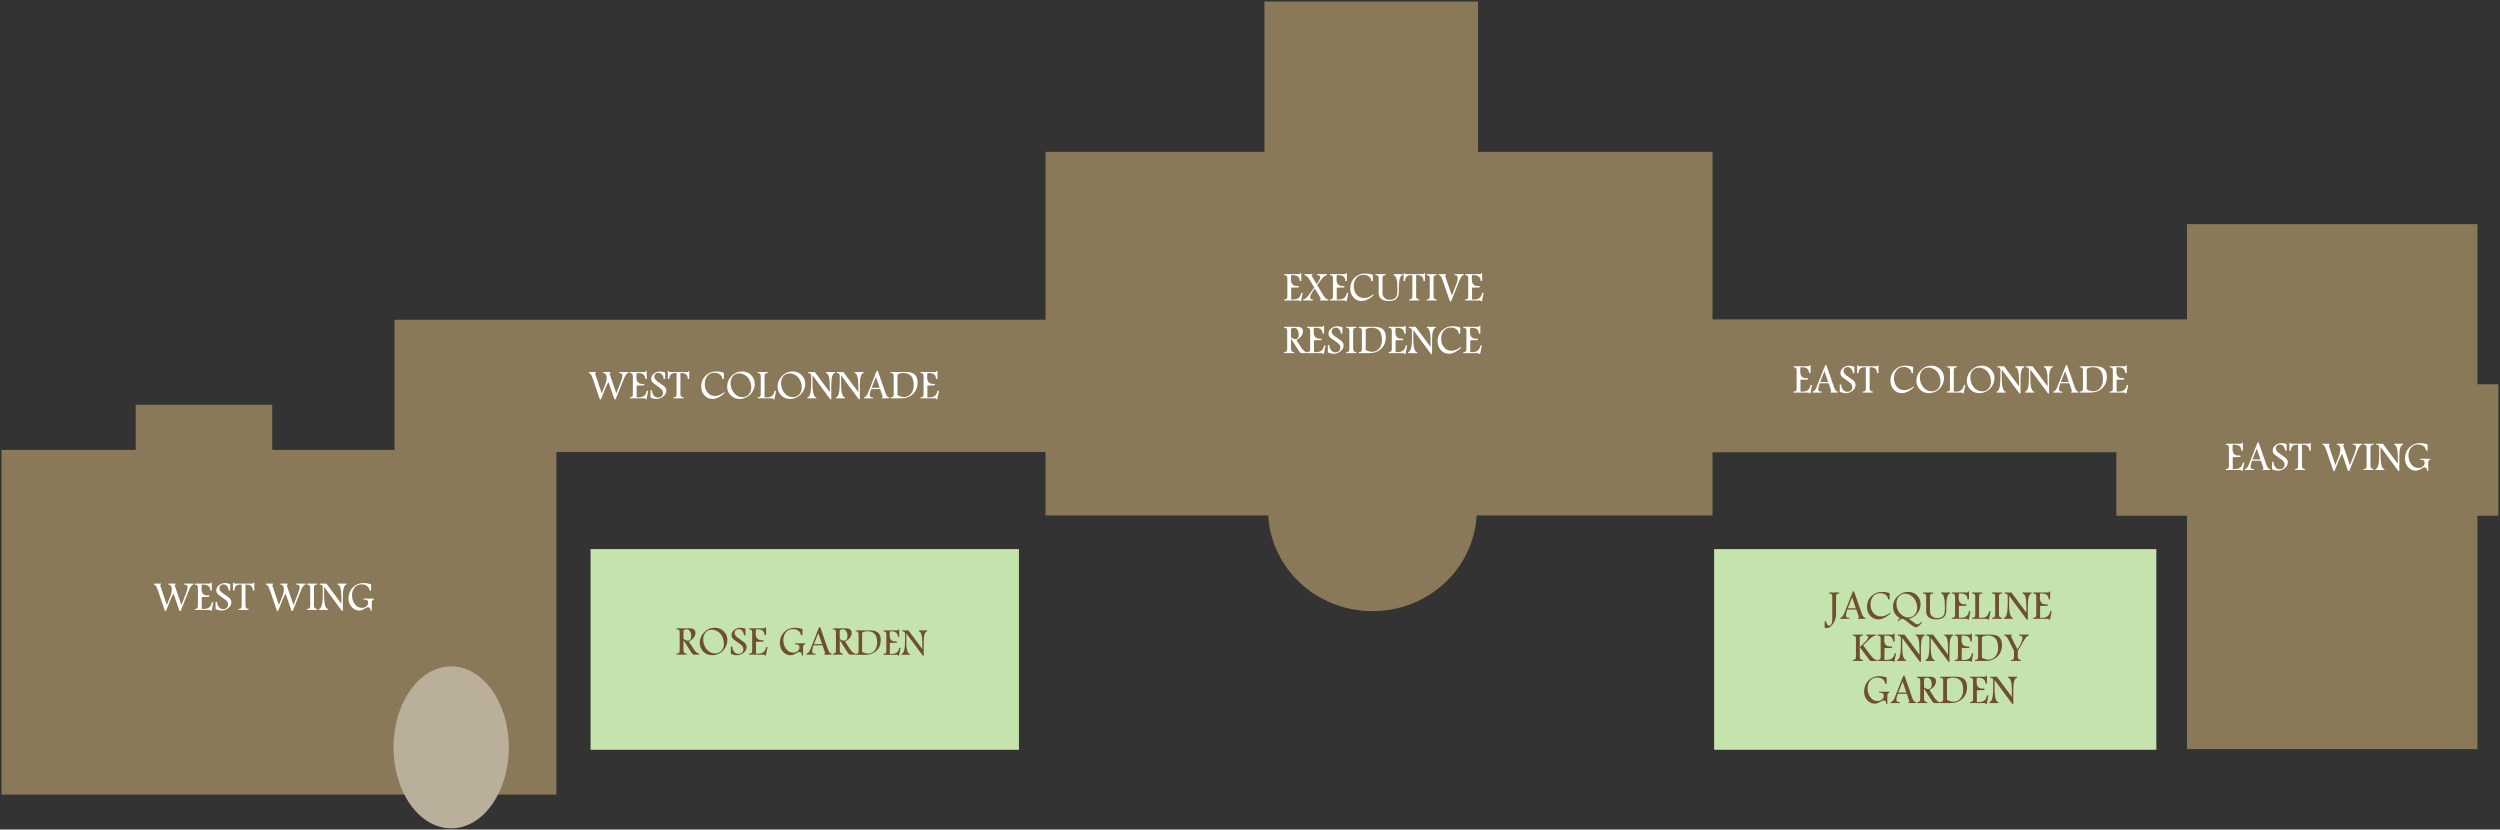
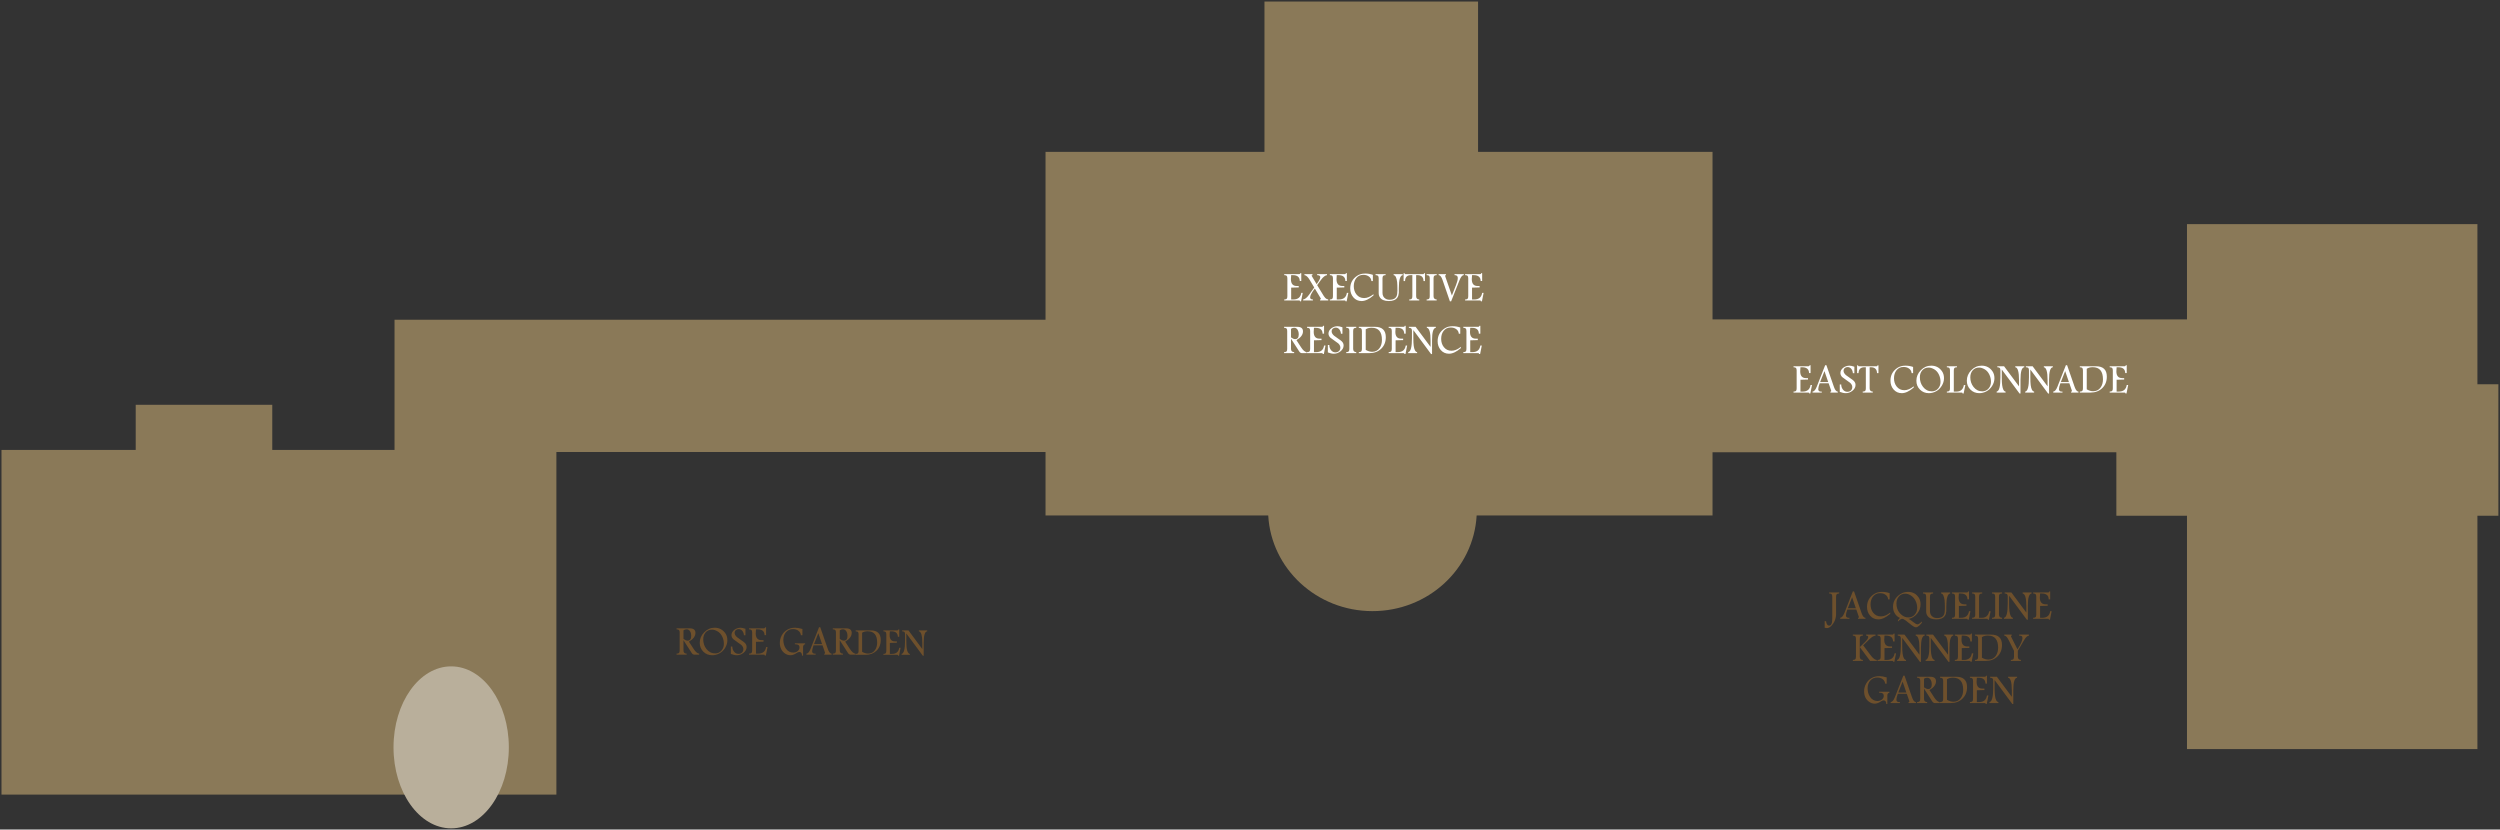
<svg xmlns="http://www.w3.org/2000/svg" xmlns:ns1="http://sodipodi.sourceforge.net/DTD/sodipodi-0.dtd" xmlns:ns2="http://www.inkscape.org/namespaces/inkscape" version="1.0" width="830.693" height="275.626" id="svg2" ns1:version="0.32" ns2:version="0.46" ns1:docname="GGGGGGGGGg.svg" ns2:output_extension="org.inkscape.output.svg.inkscape">
  <rect width="100%" height="100%" fill="#333333" stroke="none" />
  <ns1:namedview ns2:window-height="744" ns2:window-width="1020" ns2:pageshadow="2" ns2:pageopacity="0.0" guidetolerance="10.0" gridtolerance="10.0" objecttolerance="10.0" borderopacity="1.0" bordercolor="#666666" pagecolor="#ffffff" id="base" showgrid="false" ns2:zoom="2.94" ns2:cx="257.96179" ns2:cy="108.98824" ns2:window-x="0" ns2:window-y="0" ns2:current-layer="svg2" />
  <defs id="defs5">
    <ns2:perspective ns1:type="inkscape:persp3d" ns2:vp_x="0 : 177 : 1" ns2:vp_y="0 : 1000 : 0" ns2:vp_z="907 : 177 : 1" ns2:persp3d-origin="453.5 : 118 : 1" id="perspective49" />
  </defs>
-   <path style="fill:#c5e3ac;fill-opacity:1;stroke:#000000;stroke-width:0.998;stroke-opacity:0" d="M 196.227,182.454 L 338.578,182.454 L 338.578,249.14 L 196.227,249.14 L 196.227,182.454 z" id="rect2384" />
  <path style="fill:#8a7958;fill-opacity:1;stroke:#000000;stroke-width:1.021;stroke-opacity:0" d="M 420.156 0.5 L 420.156 50.469 L 347.406 50.469 L 347.406 106.25 L 131.094 106.25 L 131.094 149.5 L 90.469 149.5 L 90.469 134.5 L 45.094 134.5 L 45.094 149.5 L 0.5 149.5 L 0.5 264.031 L 184.875 264.031 L 184.875 150.188 L 347.406 150.188 L 347.406 171.281 L 421.406 171.281 C 422.399 189.001 437.516 203.04 456 203.062 C 474.516 203.086 489.664 189.042 490.656 171.281 L 569.031 171.281 L 569.031 150.281 L 703.219 150.281 L 703.219 171.375 L 726.688 171.375 L 726.688 248.906 L 823.188 248.906 L 823.188 171.375 L 830.156 171.375 L 830.156 127.688 L 823.188 127.688 L 823.188 74.469 L 726.688 74.469 L 726.688 106.125 L 569.031 106.125 L 569.031 50.469 L 491.125 50.469 L 491.125 0.5 L 420.156 0.5 z " id="rect2389" />
  <path d="M 169.075,248.33 C 169.079,263.191 160.5,275.241 149.917,275.241 C 139.333,275.241 130.754,263.191 130.758,248.33 C 130.754,233.468 139.333,221.418 149.917,221.418 C 160.5,221.418 169.079,233.468 169.075,248.33 L 169.075,248.33 z" id="path2395" style="opacity:1;fill:#b9af9b;fill-opacity:1;stroke:#000000;stroke-width:0.769;stroke-opacity:0" />
-   <path style="font-size:144px;font-style:normal;font-weight:normal;line-height:100%;fill:#ffffff;fill-opacity:1;stroke:none;stroke-width:1px;stroke-linecap:butt;stroke-linejoin:miter;stroke-opacity:1;font-family:Bitstream Vera Sans" d="M 64.28,194.25 C 63.783,194.259 63.284,194.892 62.783,196.15 L 60.048,202.986 L 59.638,202.986 L 57.656,197.209 C 57.209,198.007 56.849,198.752 56.576,199.445 L 55.181,202.986 L 54.785,202.986 L 52.481,196.191 C 52.176,195.284 51.879,194.71 51.592,194.468 C 51.433,194.336 51.271,194.263 51.107,194.25 L 51.107,193.921 L 53.493,193.921 L 53.493,194.25 C 53.324,194.254 53.24,194.329 53.24,194.475 C 53.24,194.512 53.249,194.557 53.267,194.612 L 55.434,201.024 L 56.576,198.153 C 56.908,197.314 57.075,196.517 57.075,195.76 C 57.075,194.794 56.692,194.291 55.926,194.25 L 55.926,193.921 L 58.346,193.921 L 58.346,194.25 C 58.15,194.254 58.052,194.327 58.052,194.468 C 58.052,194.509 58.061,194.557 58.08,194.612 L 60.274,201.024 L 61.668,197.49 C 62.097,196.405 62.311,195.633 62.311,195.172 C 62.311,194.808 62.215,194.559 62.024,194.427 C 61.869,194.318 61.595,194.259 61.204,194.25 L 61.204,193.921 L 64.28,193.921 L 64.28,194.25 z M 70.87,200.149 L 70.309,202.965 L 69.967,202.965 C 69.963,202.765 69.876,202.665 69.707,202.665 L 64.724,202.665 L 64.724,202.336 C 65.134,202.332 65.41,202.253 65.551,202.101 C 65.692,201.948 65.763,201.664 65.763,201.25 L 65.763,195.336 C 65.763,194.926 65.691,194.645 65.548,194.492 C 65.404,194.34 65.13,194.259 64.724,194.25 L 64.724,193.921 L 69.605,193.921 C 69.901,193.921 70.054,193.807 70.063,193.58 L 70.384,193.58 L 70.384,196.191 L 69.885,196.191 C 69.867,194.897 69.088,194.25 67.547,194.25 L 67.028,194.25 C 66.973,194.746 66.946,195.191 66.946,195.583 C 66.946,197.1 67.586,197.859 68.867,197.859 L 69.537,197.859 L 69.537,198.337 L 67.028,198.406 L 67.028,202.336 L 67.752,202.336 C 69.284,202.336 70.161,201.607 70.384,200.149 L 70.87,200.149 z M 76.878,200.115 C 76.878,200.88 76.525,201.539 75.819,202.09 C 75.163,202.605 74.44,202.863 73.652,202.863 C 73.055,202.863 72.385,202.719 71.642,202.432 L 71.642,199.971 L 72.127,199.971 C 72.127,200.6 72.305,201.152 72.661,201.626 C 73.048,202.145 73.547,202.405 74.158,202.405 C 74.641,202.405 75.035,202.262 75.34,201.978 C 75.646,201.693 75.798,201.311 75.798,200.833 C 75.798,200.336 75.568,199.871 75.108,199.438 C 74.921,199.265 74.481,198.948 73.789,198.488 C 73.205,198.1 72.772,197.786 72.49,197.544 C 72.298,197.38 72.141,197.166 72.018,196.902 C 71.909,196.674 71.854,196.435 71.854,196.184 C 71.854,195.469 72.187,194.867 72.852,194.379 C 73.454,193.942 74.126,193.723 74.869,193.723 C 75.274,193.723 75.814,193.839 76.489,194.072 L 76.489,196.218 L 75.99,196.218 C 75.958,195.676 75.796,195.213 75.504,194.831 C 75.181,194.402 74.759,194.188 74.24,194.188 C 73.861,194.188 73.545,194.302 73.29,194.53 C 73.03,194.771 72.9,195.079 72.9,195.453 C 72.9,195.918 73.164,196.387 73.693,196.861 C 73.889,197.039 74.345,197.367 75.06,197.845 C 75.689,198.265 76.099,198.572 76.29,198.768 C 76.682,199.165 76.878,199.613 76.878,200.115 L 76.878,200.115 z M 84.5,196.211 L 84.015,196.211 C 84.001,194.904 83.309,194.25 81.937,194.25 L 81.568,194.25 L 81.568,201.25 C 81.568,201.956 81.914,202.318 82.607,202.336 L 82.607,202.665 L 79.264,202.665 L 79.264,202.336 C 79.67,202.332 79.944,202.252 80.088,202.097 C 80.231,201.942 80.303,201.66 80.303,201.25 L 80.303,194.25 L 79.831,194.25 C 78.569,194.25 77.917,194.904 77.876,196.211 L 77.398,196.211 L 77.398,193.614 L 77.699,193.614 C 77.758,193.819 77.847,193.921 77.965,193.921 L 83.94,193.921 C 84.095,193.921 84.172,193.819 84.172,193.614 L 84.5,193.614 L 84.5,196.211 z M 101.522,194.25 C 101.025,194.259 100.526,194.892 100.025,196.15 L 97.29,202.986 L 96.88,202.986 L 94.898,197.209 C 94.451,198.007 94.091,198.752 93.818,199.445 L 92.423,202.986 L 92.027,202.986 L 89.723,196.191 C 89.418,195.284 89.122,194.71 88.834,194.468 C 88.675,194.336 88.513,194.263 88.349,194.25 L 88.349,193.921 L 90.735,193.921 L 90.735,194.25 C 90.566,194.254 90.482,194.329 90.482,194.475 C 90.482,194.512 90.491,194.557 90.509,194.612 L 92.676,201.024 L 93.818,198.153 C 94.151,197.314 94.317,196.517 94.317,195.76 C 94.317,194.794 93.934,194.291 93.168,194.25 L 93.168,193.921 L 95.588,193.921 L 95.588,194.25 C 95.392,194.254 95.294,194.327 95.294,194.468 C 95.294,194.509 95.303,194.557 95.322,194.612 L 97.516,201.024 L 98.911,197.49 C 99.339,196.405 99.553,195.633 99.553,195.172 C 99.553,194.808 99.457,194.559 99.266,194.427 C 99.111,194.318 98.838,194.259 98.446,194.25 L 98.446,193.921 L 101.522,193.921 L 101.522,194.25 z M 105.371,202.665 L 102.028,202.665 L 102.028,202.336 C 102.433,202.332 102.708,202.252 102.852,202.097 C 102.995,201.942 103.067,201.66 103.067,201.25 L 103.067,195.33 C 103.067,194.919 102.995,194.639 102.852,194.489 C 102.708,194.338 102.433,194.259 102.028,194.25 L 102.028,193.921 L 105.371,193.921 L 105.371,194.25 C 104.96,194.259 104.685,194.338 104.543,194.489 C 104.402,194.639 104.331,194.919 104.332,195.33 L 104.332,201.25 C 104.331,201.951 104.678,202.314 105.371,202.336 L 105.371,202.665 z M 115.173,194.25 C 114.339,194.327 113.922,195.696 113.922,198.358 L 113.922,202.979 L 113.601,202.979 L 107.702,195.008 L 107.702,197.551 C 107.702,198.732 107.743,199.618 107.825,200.21 C 108.007,201.555 108.387,202.264 108.966,202.336 L 108.966,202.665 L 105.999,202.665 L 105.999,202.336 C 106.829,202.209 107.244,200.639 107.244,197.626 L 107.244,195.268 C 107.244,194.885 107.17,194.622 107.021,194.479 C 106.873,194.335 106.606,194.259 106.218,194.25 L 106.218,193.921 L 108.46,193.921 L 113.43,200.6 L 113.43,198.57 C 113.43,195.776 113.015,194.336 112.186,194.25 L 112.186,193.921 L 115.173,193.921 L 115.173,194.25 z M 124.217,199.226 C 123.989,199.231 123.814,199.335 123.691,199.541 C 123.581,199.714 123.527,199.921 123.527,200.163 L 123.527,202.979 L 123.185,202.979 C 123.162,202.177 122.859,201.776 122.276,201.776 C 122.016,201.776 121.699,201.904 121.326,202.159 C 121.203,202.245 121.111,202.305 121.052,202.336 C 120.446,202.687 119.867,202.863 119.316,202.863 C 118.687,202.863 118.088,202.667 117.518,202.275 C 116.967,201.901 116.547,201.425 116.26,200.846 C 115.959,200.236 115.809,199.547 115.809,198.782 C 115.809,197.866 116.028,197.014 116.465,196.225 C 116.903,195.437 117.513,194.817 118.297,194.366 C 119.045,193.937 119.888,193.723 120.827,193.723 C 121.556,193.723 122.383,193.862 123.308,194.14 L 123.308,196.211 L 122.809,196.211 C 122.732,195.56 122.435,195.049 121.92,194.68 C 121.446,194.343 120.87,194.174 120.191,194.174 C 119.193,194.174 118.398,194.534 117.805,195.254 C 117.249,195.929 116.971,196.774 116.971,197.791 C 116.971,198.857 117.242,199.796 117.785,200.607 C 118.404,201.523 119.225,201.981 120.246,201.981 C 120.788,201.981 121.262,201.833 121.667,201.537 C 122.119,201.209 122.344,200.782 122.344,200.258 C 122.344,199.57 121.914,199.226 121.052,199.226 L 120.806,199.226 L 120.806,198.905 L 124.217,198.905 L 124.217,199.226 z" id="text2397" />
  <path style="font-size:144px;font-style:normal;font-weight:normal;line-height:100%;fill:#6e502c;fill-opacity:1;stroke:none;stroke-width:1px;stroke-linecap:butt;stroke-linejoin:miter;stroke-opacity:1;font-family:Bitstream Vera Sans" d="M 232.325,217.523 L 230.684,217.523 C 230.352,217.523 230.06,217.327 229.809,216.935 L 227.102,212.724 L 227.102,216.107 C 227.102,216.809 227.453,217.172 228.155,217.194 L 228.155,217.523 L 224.798,217.523 L 224.798,217.194 C 225.204,217.19 225.479,217.11 225.622,216.955 C 225.766,216.8 225.838,216.518 225.838,216.107 L 225.838,210.188 C 225.838,209.777 225.766,209.497 225.622,209.347 C 225.479,209.196 225.204,209.117 224.798,209.107 L 224.798,208.779 L 229.146,208.779 C 230.436,208.779 231.081,209.281 231.081,210.283 C 231.081,211.4 230.356,212.373 228.907,213.202 L 230.431,215.561 C 231.115,216.618 231.746,217.162 232.325,217.194 L 232.325,217.523 z M 229.679,211.254 C 229.679,210.712 229.563,210.238 229.331,209.832 C 229.053,209.344 228.661,209.101 228.155,209.101 C 227.781,209.101 227.43,209.215 227.102,209.442 L 227.102,212.293 C 227.635,212.68 228.093,212.874 228.476,212.874 C 229.278,212.874 229.679,212.334 229.679,211.254 L 229.679,211.254 z M 241.683,212.737 C 241.683,213.64 241.428,214.5 240.918,215.318 C 240.407,216.136 239.749,216.75 238.942,217.16 C 238.208,217.534 237.44,217.721 236.638,217.721 C 235.472,217.721 234.492,217.324 233.699,216.531 C 232.906,215.738 232.509,214.759 232.509,213.592 C 232.509,212.261 233,211.093 233.983,210.088 C 234.965,209.084 236.119,208.581 237.445,208.581 C 238.972,208.581 240.163,209.201 241.02,210.44 C 241.462,211.078 241.683,211.844 241.683,212.737 L 241.683,212.737 z M 240.528,213.94 C 240.528,213.102 240.355,212.314 240.008,211.575 C 239.626,210.769 239.095,210.169 238.416,209.777 C 237.764,209.404 237.156,209.217 236.59,209.217 C 235.693,209.217 234.973,209.534 234.43,210.167 C 233.92,210.769 233.665,211.527 233.665,212.443 C 233.665,213.66 234.016,214.722 234.717,215.629 C 235.483,216.618 236.458,217.112 237.643,217.112 C 238.495,217.112 239.197,216.793 239.749,216.155 C 240.268,215.545 240.528,214.806 240.528,213.94 L 240.528,213.94 z M 248.082,214.973 C 248.082,215.738 247.728,216.397 247.022,216.948 C 246.366,217.463 245.644,217.721 244.855,217.721 C 244.258,217.721 243.588,217.577 242.845,217.29 L 242.845,214.829 L 243.331,214.829 C 243.331,215.458 243.508,216.009 243.864,216.483 C 244.251,217.003 244.75,217.263 245.361,217.263 C 245.844,217.263 246.238,217.12 246.544,216.835 C 246.849,216.551 247.002,216.169 247.002,215.69 C 247.002,215.194 246.771,214.729 246.311,214.296 C 246.124,214.123 245.685,213.806 244.992,213.346 C 244.409,212.958 243.976,212.644 243.693,212.402 C 243.502,212.238 243.344,212.024 243.221,211.76 C 243.112,211.532 243.057,211.293 243.057,211.042 C 243.057,210.327 243.39,209.725 244.055,209.237 C 244.657,208.8 245.329,208.581 246.072,208.581 C 246.478,208.581 247.018,208.697 247.692,208.93 L 247.692,211.076 L 247.193,211.076 C 247.161,210.534 246.999,210.071 246.708,209.689 C 246.384,209.26 245.963,209.046 245.443,209.046 C 245.065,209.046 244.748,209.16 244.493,209.388 C 244.233,209.629 244.103,209.937 244.103,210.311 C 244.103,210.775 244.367,211.245 244.896,211.719 C 245.092,211.897 245.548,212.225 246.263,212.703 C 246.892,213.122 247.302,213.43 247.494,213.626 C 247.886,214.023 248.082,214.471 248.082,214.973 L 248.082,214.973 z M 255.034,215.007 L 254.473,217.823 L 254.131,217.823 C 254.127,217.623 254.04,217.523 253.872,217.523 L 248.888,217.523 L 248.888,217.194 C 249.298,217.19 249.574,217.111 249.715,216.959 C 249.857,216.806 249.927,216.522 249.927,216.107 L 249.927,210.194 C 249.927,209.784 249.856,209.503 249.712,209.35 C 249.569,209.197 249.294,209.117 248.888,209.107 L 248.888,208.779 L 253.769,208.779 C 254.065,208.779 254.218,208.665 254.227,208.438 L 254.548,208.438 L 254.548,211.049 L 254.049,211.049 C 254.031,209.755 253.252,209.107 251.712,209.107 L 251.192,209.107 C 251.137,209.604 251.11,210.049 251.11,210.44 C 251.11,211.958 251.75,212.717 253.031,212.717 L 253.701,212.717 L 253.701,213.195 L 251.192,213.264 L 251.192,217.194 L 251.917,217.194 C 253.448,217.194 254.325,216.465 254.548,215.007 L 255.034,215.007 z M 267.53,214.084 C 267.302,214.089 267.127,214.193 267.004,214.398 C 266.894,214.572 266.839,214.779 266.839,215.021 L 266.839,217.837 L 266.498,217.837 C 266.475,217.035 266.172,216.634 265.589,216.634 C 265.329,216.634 265.012,216.761 264.638,217.017 C 264.515,217.103 264.424,217.162 264.365,217.194 C 263.759,217.545 263.18,217.721 262.629,217.721 C 262,217.721 261.4,217.525 260.831,217.133 C 260.279,216.759 259.86,216.283 259.573,215.704 C 259.272,215.093 259.122,214.405 259.122,213.64 C 259.122,212.724 259.34,211.871 259.778,211.083 C 260.215,210.295 260.826,209.675 261.61,209.224 C 262.357,208.795 263.2,208.581 264.139,208.581 C 264.868,208.581 265.696,208.72 266.621,208.998 L 266.621,211.069 L 266.122,211.069 C 266.044,210.418 265.748,209.907 265.233,209.538 C 264.759,209.201 264.183,209.032 263.504,209.032 C 262.505,209.032 261.71,209.392 261.118,210.112 C 260.562,210.787 260.284,211.632 260.284,212.648 C 260.284,213.715 260.555,214.654 261.097,215.465 C 261.717,216.381 262.537,216.839 263.558,216.839 C 264.101,216.839 264.575,216.691 264.98,216.395 C 265.431,216.066 265.657,215.64 265.657,215.116 C 265.657,214.428 265.226,214.084 264.365,214.084 L 264.119,214.084 L 264.119,213.763 L 267.53,213.763 L 267.53,214.084 z M 276.335,217.523 L 273.881,217.523 L 273.881,217.194 L 274.038,217.194 C 274.115,217.194 274.154,217.119 274.154,216.969 C 274.154,216.923 274.145,216.873 274.127,216.818 L 273.306,214.44 L 270.319,214.44 C 270.005,215.324 269.847,215.982 269.847,216.415 C 269.847,216.652 269.923,216.841 270.073,216.982 C 270.223,217.124 270.417,217.194 270.654,217.194 L 271.016,217.194 L 271.016,217.523 L 267.954,217.523 L 267.954,217.194 C 268.469,217.167 268.934,216.622 269.348,215.561 L 272.151,208.417 L 272.554,208.417 L 274.974,215.403 C 275.143,215.896 275.3,216.265 275.446,216.511 C 275.71,216.953 276.006,217.181 276.335,217.194 L 276.335,217.523 z M 273.156,214.023 L 271.912,210.386 L 270.476,214.023 L 273.156,214.023 z M 284.251,217.523 L 282.61,217.523 C 282.277,217.523 281.986,217.327 281.735,216.935 L 279.028,212.724 L 279.028,216.107 C 279.028,216.809 279.379,217.172 280.081,217.194 L 280.081,217.523 L 276.724,217.523 L 276.724,217.194 C 277.13,217.19 277.404,217.11 277.548,216.955 C 277.692,216.8 277.763,216.518 277.763,216.107 L 277.763,210.188 C 277.763,209.777 277.692,209.497 277.548,209.347 C 277.404,209.196 277.13,209.117 276.724,209.107 L 276.724,208.779 L 281.072,208.779 C 282.362,208.779 283.006,209.281 283.006,210.283 C 283.006,211.4 282.282,212.373 280.833,213.202 L 282.357,215.561 C 283.041,216.618 283.672,217.162 284.251,217.194 L 284.251,217.523 z M 281.605,211.254 C 281.605,210.712 281.489,210.238 281.256,209.832 C 280.978,209.344 280.587,209.101 280.081,209.101 C 279.707,209.101 279.356,209.215 279.028,209.442 L 279.028,212.293 C 279.561,212.68 280.019,212.874 280.402,212.874 C 281.204,212.874 281.605,212.334 281.605,211.254 L 281.605,211.254 z M 292.656,212.672 C 292.656,214.124 292.186,215.306 291.244,216.218 C 290.302,217.13 289.104,217.585 287.648,217.585 L 284.322,217.585 L 284.322,217.281 C 284.699,217.277 284.954,217.203 285.087,217.059 C 285.22,216.915 285.287,216.652 285.287,216.272 L 285.287,210.774 C 285.287,210.394 285.22,210.133 285.087,209.994 C 284.954,209.854 284.699,209.78 284.322,209.772 L 284.322,209.467 L 289.311,209.467 C 291.541,209.467 292.656,210.535 292.656,212.672 L 292.656,212.672 z M 291.463,213.498 C 291.463,211.001 290.409,209.752 288.302,209.752 C 287.561,209.752 286.948,209.915 286.461,210.241 L 286.461,216.583 C 287.138,216.976 287.798,217.173 288.442,217.173 C 289.415,217.173 290.177,216.792 290.727,216.03 C 291.218,215.353 291.463,214.509 291.463,213.498 L 291.463,213.498 z M 299.245,215.25 L 298.725,217.865 L 298.407,217.865 C 298.403,217.679 298.323,217.585 298.166,217.585 L 293.539,217.585 L 293.539,217.281 C 293.92,217.277 294.176,217.204 294.307,217.062 C 294.438,216.92 294.504,216.657 294.504,216.272 L 294.504,210.781 C 294.504,210.4 294.437,210.139 294.304,209.997 C 294.17,209.855 293.915,209.78 293.539,209.772 L 293.539,209.467 L 298.071,209.467 C 298.346,209.467 298.488,209.361 298.496,209.149 L 298.795,209.149 L 298.795,211.574 L 298.331,211.574 C 298.314,210.372 297.591,209.772 296.16,209.772 L 295.678,209.772 C 295.627,210.233 295.602,210.645 295.602,211.009 C 295.602,212.419 296.196,213.123 297.385,213.123 L 298.007,213.123 L 298.007,213.567 L 295.678,213.631 L 295.678,217.281 L 296.351,217.281 C 297.773,217.281 298.587,216.604 298.795,215.25 L 299.245,215.25 z M 308.088,209.772 C 307.313,209.843 306.926,211.115 306.926,213.586 L 306.926,217.877 L 306.628,217.877 L 301.15,210.476 L 301.15,212.837 C 301.15,213.933 301.188,214.757 301.264,215.307 C 301.433,216.555 301.786,217.213 302.324,217.281 L 302.324,217.585 L 299.569,217.585 L 299.569,217.281 C 300.339,217.162 300.724,215.704 300.724,212.907 L 300.724,210.717 C 300.724,210.362 300.655,210.117 300.518,209.984 C 300.38,209.851 300.132,209.78 299.772,209.772 L 299.772,209.467 L 301.854,209.467 L 306.469,215.668 L 306.469,213.783 C 306.469,211.189 306.084,209.852 305.314,209.772 L 305.314,209.467 L 308.088,209.467 L 308.088,209.772 z" id="text2407" />
  <path style="font-size:144px;font-style:normal;font-weight:normal;line-height:100%;fill:#ffffff;fill-opacity:1;stroke:none;stroke-width:1px;stroke-linecap:butt;stroke-linejoin:miter;stroke-opacity:1;font-family:Bitstream Vera Sans" d="M 432.868,97.32 L 432.307,100.136 L 431.966,100.136 C 431.961,99.936 431.874,99.835 431.706,99.835 L 426.722,99.835 L 426.722,99.507 C 427.133,99.503 427.408,99.424 427.55,99.271 C 427.691,99.119 427.761,98.835 427.761,98.42 L 427.761,92.507 C 427.761,92.097 427.69,91.816 427.546,91.663 C 427.403,91.51 427.128,91.429 426.722,91.42 L 426.722,91.092 L 431.603,91.092 C 431.899,91.092 432.052,90.978 432.061,90.75 L 432.383,90.75 L 432.383,93.362 L 431.884,93.362 C 431.865,92.068 431.086,91.42 429.546,91.42 L 429.026,91.42 C 428.971,91.917 428.944,92.361 428.944,92.753 C 428.944,94.271 429.584,95.03 430.865,95.03 L 431.535,95.03 L 431.535,95.508 L 429.026,95.577 L 429.026,99.507 L 429.751,99.507 C 431.282,99.507 432.159,98.778 432.383,97.32 L 432.868,97.32 z M 441.351,99.835 L 438.631,99.835 L 438.631,99.507 C 438.813,99.498 438.904,99.428 438.904,99.295 C 438.904,99.254 438.888,99.206 438.856,99.152 L 436.887,95.864 C 435.848,97.222 435.329,98.206 435.329,98.817 C 435.329,99.268 435.636,99.498 436.252,99.507 L 436.252,99.835 L 433.005,99.835 L 433.005,99.507 C 433.602,99.457 434.272,98.913 435.014,97.873 L 436.689,95.529 L 435.172,92.993 C 434.57,91.99 433.991,91.466 433.435,91.42 L 433.435,91.092 L 436.101,91.092 L 436.101,91.42 C 435.919,91.429 435.828,91.486 435.828,91.591 C 435.828,91.628 435.837,91.662 435.855,91.694 L 437.496,94.428 C 438.298,93.303 438.699,92.523 438.699,92.09 C 438.699,91.653 438.353,91.429 437.66,91.42 L 437.66,91.092 L 440.934,91.092 L 440.934,91.42 C 440.305,91.512 439.64,92.036 438.938,92.993 L 437.66,94.736 L 439.841,98.318 C 440.137,98.805 440.465,99.145 440.825,99.336 C 440.962,99.414 441.137,99.471 441.351,99.507 L 441.351,99.835 z M 448.016,97.32 L 447.456,100.136 L 447.114,100.136 C 447.109,99.936 447.023,99.835 446.854,99.835 L 441.871,99.835 L 441.871,99.507 C 442.281,99.503 442.557,99.424 442.698,99.271 C 442.839,99.119 442.91,98.835 442.91,98.42 L 442.91,92.507 C 442.91,92.097 442.838,91.816 442.695,91.663 C 442.551,91.51 442.276,91.429 441.871,91.42 L 441.871,91.092 L 446.752,91.092 C 447.048,91.092 447.201,90.978 447.21,90.75 L 447.531,90.75 L 447.531,93.362 L 447.032,93.362 C 447.014,92.068 446.234,91.42 444.694,91.42 L 444.175,91.42 C 444.12,91.917 444.093,92.361 444.093,92.753 C 444.093,94.271 444.733,95.03 446.013,95.03 L 446.683,95.03 L 446.683,95.508 L 444.175,95.577 L 444.175,99.507 L 444.899,99.507 C 446.43,99.507 447.308,98.778 447.531,97.32 L 448.016,97.32 z M 456.377,98.167 C 454.932,99.412 453.615,100.034 452.426,100.034 C 451.3,100.034 450.379,99.614 449.664,98.776 C 448.989,97.978 448.652,97.008 448.652,95.864 C 448.652,94.059 449.422,92.646 450.963,91.625 C 451.696,91.138 452.58,90.894 453.615,90.894 C 454.517,90.894 455.37,91.035 456.172,91.318 L 456.172,93.382 L 455.686,93.382 C 455.627,92.721 455.326,92.204 454.784,91.831 C 454.296,91.493 453.704,91.325 453.007,91.325 C 451.999,91.325 451.204,91.707 450.621,92.473 C 450.092,93.17 449.828,94.039 449.828,95.078 C 449.828,96.167 450.124,97.085 450.717,97.832 C 451.355,98.639 452.204,99.042 453.266,99.042 C 454.274,99.042 455.31,98.612 456.377,97.75 L 456.377,98.167 z M 466.084,91.42 C 465.232,91.548 464.805,92.972 464.805,95.693 C 464.805,96.677 464.801,97.22 464.792,97.32 C 464.742,97.958 464.589,98.466 464.334,98.844 C 463.805,99.637 462.857,100.034 461.49,100.034 C 460.05,100.034 459.056,99.626 458.51,98.81 C 458.241,98.418 458.106,97.935 458.106,97.361 L 458.106,92.507 C 458.106,92.097 458.034,91.816 457.891,91.663 C 457.747,91.51 457.473,91.429 457.067,91.42 L 457.067,91.092 L 460.41,91.092 L 460.41,91.42 C 460.004,91.429 459.73,91.51 459.586,91.663 C 459.443,91.816 459.371,92.097 459.371,92.507 L 459.371,97.306 C 459.371,98.181 459.704,98.826 460.369,99.241 C 460.747,99.482 461.219,99.603 461.784,99.603 C 462.951,99.603 463.712,99.193 464.067,98.373 C 464.24,97.967 464.327,97.354 464.327,96.534 C 464.327,95.194 464.295,94.25 464.231,93.704 C 464.053,92.236 463.666,91.475 463.069,91.42 L 463.069,91.092 L 466.084,91.092 L 466.084,91.42 z M 473.487,93.382 L 473.002,93.382 C 472.988,92.074 472.295,91.42 470.924,91.42 L 470.554,91.42 L 470.554,98.42 C 470.554,99.127 470.901,99.489 471.594,99.507 L 471.594,99.835 L 468.251,99.835 L 468.251,99.507 C 468.656,99.503 468.931,99.423 469.074,99.268 C 469.218,99.113 469.29,98.831 469.29,98.42 L 469.29,91.42 L 468.818,91.42 C 467.556,91.42 466.904,92.074 466.863,93.382 L 466.385,93.382 L 466.385,90.785 L 466.685,90.785 C 466.745,90.99 466.833,91.092 466.952,91.092 L 472.927,91.092 C 473.081,91.092 473.159,90.99 473.159,90.785 L 473.487,90.785 L 473.487,93.382 z M 477.377,99.835 L 474.034,99.835 L 474.034,99.507 C 474.44,99.503 474.714,99.423 474.858,99.268 C 475.001,99.113 475.073,98.831 475.073,98.42 L 475.073,92.5 C 475.073,92.09 475.001,91.81 474.858,91.66 C 474.714,91.509 474.44,91.429 474.034,91.42 L 474.034,91.092 L 477.377,91.092 L 477.377,91.42 C 476.967,91.429 476.691,91.509 476.55,91.66 C 476.408,91.81 476.338,92.09 476.338,92.5 L 476.338,98.42 C 476.338,99.122 476.684,99.484 477.377,99.507 L 477.377,99.835 z M 486.38,91.42 C 485.883,91.425 485.411,91.988 484.965,93.109 L 482.176,100.136 L 481.772,100.136 L 479.311,92.993 C 478.951,91.954 478.525,91.429 478.033,91.42 L 478.033,91.092 L 480.453,91.092 L 480.453,91.42 C 480.275,91.425 480.186,91.491 480.186,91.619 C 480.186,91.692 480.211,91.801 480.261,91.947 L 482.428,98.195 L 483.816,94.674 C 484.199,93.704 484.39,92.924 484.39,92.336 C 484.39,91.735 484.03,91.429 483.31,91.42 L 483.31,91.092 L 486.38,91.092 L 486.38,91.42 z M 492.969,97.32 L 492.409,100.136 L 492.067,100.136 C 492.063,99.936 491.976,99.835 491.807,99.835 L 486.824,99.835 L 486.824,99.507 C 487.234,99.503 487.51,99.424 487.651,99.271 C 487.792,99.119 487.863,98.835 487.863,98.42 L 487.863,92.507 C 487.863,92.097 487.791,91.816 487.648,91.663 C 487.504,91.51 487.23,91.429 486.824,91.42 L 486.824,91.092 L 491.705,91.092 C 492.001,91.092 492.154,90.978 492.163,90.75 L 492.484,90.75 L 492.484,93.362 L 491.985,93.362 C 491.967,92.068 491.188,91.42 489.647,91.42 L 489.128,91.42 C 489.073,91.917 489.046,92.361 489.046,92.753 C 489.046,94.271 489.686,95.03 490.967,95.03 L 491.636,95.03 L 491.636,95.508 L 489.128,95.577 L 489.128,99.507 L 489.852,99.507 C 491.384,99.507 492.261,98.778 492.484,97.32 L 492.969,97.32 z M 434.194,117.335 L 432.553,117.335 C 432.221,117.335 431.929,117.139 431.678,116.748 L 428.971,112.537 L 428.971,115.92 C 428.971,116.622 429.322,116.984 430.024,117.007 L 430.024,117.335 L 426.668,117.335 L 426.668,117.007 C 427.073,117.003 427.348,116.923 427.491,116.768 C 427.635,116.613 427.707,116.331 427.707,115.92 L 427.707,110 C 427.707,109.59 427.635,109.31 427.491,109.16 C 427.348,109.009 427.073,108.929 426.668,108.92 L 426.668,108.592 L 431.015,108.592 C 432.305,108.592 432.95,109.094 432.95,110.096 C 432.95,111.213 432.225,112.186 430.776,113.015 L 432.301,115.373 C 432.984,116.431 433.615,116.975 434.194,117.007 L 434.194,117.335 z M 431.549,111.067 C 431.549,110.525 431.432,110.051 431.2,109.645 C 430.922,109.157 430.53,108.914 430.024,108.914 C 429.65,108.914 429.3,109.027 428.971,109.255 L 428.971,112.106 C 429.505,112.493 429.963,112.687 430.345,112.687 C 431.148,112.687 431.549,112.147 431.549,111.067 L 431.549,111.067 z M 440.442,114.82 L 439.882,117.636 L 439.54,117.636 C 439.535,117.436 439.449,117.335 439.28,117.335 L 434.297,117.335 L 434.297,117.007 C 434.707,117.003 434.983,116.924 435.124,116.771 C 435.265,116.619 435.336,116.335 435.336,115.92 L 435.336,110.007 C 435.336,109.597 435.264,109.316 435.12,109.163 C 434.977,109.01 434.702,108.929 434.297,108.92 L 434.297,108.592 L 439.177,108.592 C 439.474,108.592 439.626,108.478 439.635,108.25 L 439.957,108.25 L 439.957,110.862 L 439.458,110.862 C 439.44,109.567 438.66,108.92 437.12,108.92 L 436.6,108.92 C 436.546,109.417 436.518,109.861 436.518,110.253 C 436.518,111.771 437.159,112.53 438.439,112.53 L 439.109,112.53 L 439.109,113.008 L 436.6,113.077 L 436.6,117.007 L 437.325,117.007 C 438.856,117.007 439.733,116.278 439.957,114.82 L 440.442,114.82 z M 446.451,114.786 C 446.451,115.551 446.098,116.21 445.391,116.761 C 444.735,117.276 444.013,117.534 443.224,117.534 C 442.627,117.534 441.957,117.39 441.215,117.103 L 441.215,114.642 L 441.7,114.642 C 441.7,115.271 441.878,115.822 442.233,116.296 C 442.621,116.816 443.12,117.076 443.73,117.076 C 444.213,117.076 444.608,116.933 444.913,116.648 C 445.218,116.364 445.371,115.982 445.371,115.503 C 445.371,115.007 445.141,114.542 444.68,114.109 C 444.494,113.936 444.054,113.619 443.361,113.159 C 442.778,112.771 442.345,112.457 442.062,112.215 C 441.871,112.051 441.714,111.837 441.591,111.573 C 441.481,111.345 441.427,111.106 441.427,110.855 C 441.427,110.139 441.759,109.538 442.425,109.05 C 443.026,108.613 443.698,108.394 444.441,108.394 C 444.847,108.394 445.387,108.51 446.061,108.743 L 446.061,110.889 L 445.562,110.889 C 445.53,110.347 445.369,109.884 445.077,109.501 C 444.753,109.073 444.332,108.859 443.812,108.859 C 443.434,108.859 443.117,108.973 442.862,109.201 C 442.602,109.442 442.472,109.75 442.472,110.123 C 442.472,110.588 442.737,111.058 443.265,111.532 C 443.461,111.709 443.917,112.038 444.633,112.516 C 445.261,112.935 445.672,113.243 445.863,113.439 C 446.255,113.835 446.451,114.284 446.451,114.786 L 446.451,114.786 z M 450.662,117.335 L 447.319,117.335 L 447.319,117.007 C 447.725,117.003 447.999,116.923 448.143,116.768 C 448.286,116.613 448.358,116.331 448.358,115.92 L 448.358,110 C 448.358,109.59 448.286,109.31 448.143,109.16 C 447.999,109.009 447.725,108.929 447.319,108.92 L 447.319,108.592 L 450.662,108.592 L 450.662,108.92 C 450.252,108.929 449.976,109.009 449.835,109.16 C 449.693,109.31 449.623,109.59 449.623,110 L 449.623,115.92 C 449.623,116.622 449.969,116.984 450.662,117.007 L 450.662,117.335 z M 460.471,112.044 C 460.471,113.608 459.964,114.88 458.95,115.862 C 457.936,116.844 456.646,117.335 455.078,117.335 L 451.496,117.335 L 451.496,117.007 C 451.901,117.003 452.176,116.923 452.32,116.768 C 452.463,116.613 452.535,116.331 452.535,115.92 L 452.535,110 C 452.535,109.59 452.463,109.31 452.32,109.16 C 452.176,109.009 451.901,108.929 451.496,108.92 L 451.496,108.592 L 456.869,108.592 C 459.271,108.592 460.471,109.743 460.471,112.044 L 460.471,112.044 z M 459.186,112.933 C 459.186,110.244 458.052,108.9 455.782,108.9 C 454.984,108.9 454.324,109.075 453.8,109.426 L 453.8,116.255 C 454.529,116.679 455.24,116.891 455.932,116.891 C 456.981,116.891 457.801,116.481 458.393,115.661 C 458.922,114.931 459.186,114.022 459.186,112.933 L 459.186,112.933 z M 467.567,114.82 L 467.007,117.636 L 466.665,117.636 C 466.66,117.436 466.574,117.335 466.405,117.335 L 461.422,117.335 L 461.422,117.007 C 461.832,117.003 462.108,116.924 462.249,116.771 C 462.39,116.619 462.461,116.335 462.461,115.92 L 462.461,110.007 C 462.461,109.597 462.389,109.316 462.245,109.163 C 462.102,109.01 461.827,108.929 461.422,108.92 L 461.422,108.592 L 466.302,108.592 C 466.599,108.592 466.751,108.478 466.76,108.25 L 467.082,108.25 L 467.082,110.862 L 466.583,110.862 C 466.565,109.567 465.785,108.92 464.245,108.92 L 463.725,108.92 C 463.671,109.417 463.643,109.861 463.643,110.253 C 463.643,111.771 464.284,112.53 465.564,112.53 L 466.234,112.53 L 466.234,113.008 L 463.725,113.077 L 463.725,117.007 L 464.45,117.007 C 465.981,117.007 466.858,116.278 467.082,114.82 L 467.567,114.82 z M 477.09,108.92 C 476.256,108.998 475.839,110.367 475.839,113.029 L 475.839,117.65 L 475.517,117.65 L 469.618,109.679 L 469.618,112.222 C 469.618,113.402 469.659,114.289 469.741,114.881 C 469.923,116.226 470.304,116.934 470.883,117.007 L 470.883,117.335 L 467.916,117.335 L 467.916,117.007 C 468.745,116.88 469.16,115.31 469.16,112.297 L 469.16,109.939 C 469.16,109.556 469.086,109.293 468.938,109.149 C 468.79,109.006 468.522,108.929 468.135,108.92 L 468.135,108.592 L 470.377,108.592 L 475.346,115.271 L 475.346,113.241 C 475.346,110.447 474.932,109.007 474.102,108.92 L 474.102,108.592 L 477.09,108.592 L 477.09,108.92 z M 485.416,115.667 C 483.971,116.912 482.654,117.534 481.465,117.534 C 480.339,117.534 479.418,117.114 478.703,116.276 C 478.028,115.478 477.691,114.508 477.691,113.364 C 477.691,111.559 478.461,110.146 480.002,109.125 C 480.735,108.638 481.62,108.394 482.654,108.394 C 483.556,108.394 484.409,108.535 485.211,108.818 L 485.211,110.882 L 484.725,110.882 C 484.666,110.221 484.365,109.704 483.823,109.331 C 483.335,108.993 482.743,108.825 482.046,108.825 C 481.038,108.825 480.243,109.207 479.66,109.973 C 479.131,110.67 478.867,111.539 478.867,112.578 C 478.867,113.667 479.163,114.585 479.756,115.332 C 480.394,116.139 481.244,116.542 482.305,116.542 C 483.313,116.542 484.349,116.112 485.416,115.25 L 485.416,115.667 z M 492.368,114.82 L 491.807,117.636 L 491.466,117.636 C 491.461,117.436 491.374,117.335 491.206,117.335 L 486.222,117.335 L 486.222,117.007 C 486.633,117.003 486.908,116.924 487.05,116.771 C 487.191,116.619 487.261,116.335 487.261,115.92 L 487.261,110.007 C 487.261,109.597 487.19,109.316 487.046,109.163 C 486.903,109.01 486.628,108.929 486.222,108.92 L 486.222,108.592 L 491.103,108.592 C 491.399,108.592 491.552,108.478 491.561,108.25 L 491.883,108.25 L 491.883,110.862 L 491.384,110.862 C 491.365,109.567 490.586,108.92 489.046,108.92 L 488.526,108.92 C 488.471,109.417 488.444,109.861 488.444,110.253 C 488.444,111.771 489.084,112.53 490.365,112.53 L 491.035,112.53 L 491.035,113.008 L 488.526,113.077 L 488.526,117.007 L 489.251,117.007 C 490.782,117.007 491.659,116.278 491.883,114.82 L 492.368,114.82 z" id="text2454" />
-   <path style="font-size:144px;font-style:normal;font-weight:normal;line-height:125%;fill:#ffffff;fill-opacity:1;stroke:none;stroke-width:1px;stroke-linecap:butt;stroke-linejoin:miter;stroke-opacity:1;font-family:Bitstream Vera Sans" d="M 745.735,153.663 L 745.175,156.479 L 744.833,156.479 C 744.828,156.279 744.742,156.178 744.573,156.178 L 739.59,156.178 L 739.59,155.85 C 740,155.846 740.276,155.767 740.417,155.614 C 740.558,155.462 740.629,155.178 740.629,154.763 L 740.629,148.85 C 740.629,148.44 740.557,148.159 740.413,148.006 C 740.27,147.853 739.995,147.772 739.59,147.763 L 739.59,147.435 L 744.471,147.435 C 744.767,147.435 744.919,147.321 744.929,147.093 L 745.25,147.093 L 745.25,149.705 L 744.751,149.705 C 744.733,148.41 743.953,147.763 742.413,147.763 L 741.893,147.763 C 741.839,148.26 741.811,148.704 741.811,149.096 C 741.811,150.614 742.452,151.373 743.732,151.373 L 744.402,151.373 L 744.402,151.851 L 741.893,151.92 L 741.893,155.85 L 742.618,155.85 C 744.149,155.85 745.027,155.121 745.25,153.663 L 745.735,153.663 z M 754.294,156.178 L 751.84,156.178 L 751.84,155.85 L 751.997,155.85 C 752.074,155.85 752.113,155.775 752.113,155.625 C 752.113,155.579 752.104,155.529 752.086,155.474 L 751.265,153.095 L 748.278,153.095 C 747.964,153.979 747.806,154.638 747.806,155.071 C 747.806,155.308 747.882,155.497 748.032,155.638 C 748.182,155.78 748.376,155.85 748.613,155.85 L 748.975,155.85 L 748.975,156.178 L 745.913,156.178 L 745.913,155.85 C 746.428,155.823 746.893,155.278 747.307,154.216 L 750.11,147.073 L 750.513,147.073 L 752.933,154.059 C 753.102,154.551 753.259,154.921 753.405,155.167 C 753.669,155.609 753.966,155.837 754.294,155.85 L 754.294,156.178 z M 751.115,152.678 L 749.871,149.042 L 748.435,152.678 L 751.115,152.678 z M 760.193,153.629 C 760.193,154.394 759.84,155.053 759.134,155.604 C 758.477,156.119 757.755,156.377 756.967,156.377 C 756.37,156.377 755.7,156.233 754.957,155.946 L 754.957,153.485 L 755.442,153.485 C 755.442,154.114 755.62,154.665 755.975,155.139 C 756.363,155.659 756.862,155.919 757.472,155.919 C 757.956,155.919 758.35,155.776 758.655,155.491 C 758.96,155.206 759.113,154.825 759.113,154.346 C 759.113,153.85 758.883,153.385 758.423,152.952 C 758.236,152.779 757.796,152.462 757.103,152.002 C 756.52,151.614 756.087,151.3 755.804,151.058 C 755.613,150.894 755.456,150.68 755.333,150.416 C 755.223,150.188 755.169,149.948 755.169,149.698 C 755.169,148.982 755.501,148.381 756.167,147.893 C 756.768,147.456 757.441,147.237 758.183,147.237 C 758.589,147.237 759.129,147.353 759.804,147.586 L 759.804,149.732 L 759.304,149.732 C 759.273,149.19 759.111,148.727 758.819,148.344 C 758.496,147.916 758.074,147.702 757.554,147.702 C 757.176,147.702 756.86,147.816 756.604,148.044 C 756.345,148.285 756.215,148.593 756.215,148.966 C 756.215,149.431 756.479,149.901 757.008,150.375 C 757.204,150.552 757.659,150.88 758.375,151.359 C 759.004,151.778 759.414,152.086 759.605,152.282 C 759.997,152.678 760.193,153.127 760.193,153.629 L 760.193,153.629 z M 767.815,149.725 L 767.33,149.725 C 767.316,148.417 766.624,147.763 765.252,147.763 L 764.883,147.763 L 764.883,154.763 C 764.883,155.47 765.229,155.832 765.922,155.85 L 765.922,156.178 L 762.579,156.178 L 762.579,155.85 C 762.985,155.846 763.259,155.766 763.403,155.611 C 763.546,155.456 763.618,155.173 763.618,154.763 L 763.618,147.763 L 763.146,147.763 C 761.884,147.763 761.232,148.417 761.191,149.725 L 760.713,149.725 L 760.713,147.128 L 761.013,147.128 C 761.073,147.333 761.162,147.435 761.28,147.435 L 767.255,147.435 C 767.41,147.435 767.487,147.333 767.487,147.128 L 767.815,147.128 L 767.815,149.725 z M 784.837,147.763 C 784.34,147.772 783.841,148.406 783.34,149.664 L 780.605,156.5 L 780.195,156.5 L 778.213,150.723 C 777.766,151.521 777.406,152.266 777.133,152.959 L 775.738,156.5 L 775.342,156.5 L 773.038,149.705 C 772.733,148.798 772.436,148.224 772.149,147.982 C 771.99,147.85 771.828,147.777 771.664,147.763 L 771.664,147.435 L 774.05,147.435 L 774.05,147.763 C 773.881,147.768 773.797,147.843 773.797,147.989 C 773.797,148.025 773.806,148.071 773.824,148.126 L 775.991,154.538 L 777.133,151.667 C 777.465,150.828 777.632,150.031 777.632,149.274 C 777.632,148.308 777.249,147.804 776.483,147.763 L 776.483,147.435 L 778.903,147.435 L 778.903,147.763 C 778.707,147.768 778.609,147.841 778.609,147.982 C 778.609,148.023 778.618,148.071 778.637,148.126 L 780.831,154.538 L 782.225,151.004 C 782.654,149.919 782.868,149.146 782.868,148.686 C 782.868,148.322 782.772,148.073 782.581,147.941 C 782.426,147.832 782.152,147.772 781.761,147.763 L 781.761,147.435 L 784.837,147.435 L 784.837,147.763 z M 788.685,156.178 L 785.343,156.178 L 785.343,155.85 C 785.748,155.846 786.023,155.766 786.166,155.611 C 786.31,155.456 786.382,155.173 786.382,154.763 L 786.382,148.843 C 786.382,148.433 786.31,148.153 786.166,148.003 C 786.023,147.852 785.748,147.772 785.343,147.763 L 785.343,147.435 L 788.685,147.435 L 788.685,147.763 C 788.275,147.772 787.999,147.852 787.858,148.003 C 787.717,148.153 787.646,148.433 787.646,148.843 L 787.646,154.763 C 787.646,155.465 787.993,155.827 788.685,155.85 L 788.685,156.178 z M 798.488,147.763 C 797.654,147.841 797.237,149.21 797.237,151.872 L 797.237,156.493 L 796.916,156.493 L 791.016,148.522 L 791.016,151.065 C 791.016,152.245 791.057,153.132 791.139,153.724 C 791.322,155.069 791.702,155.777 792.281,155.85 L 792.281,156.178 L 789.314,156.178 L 789.314,155.85 C 790.144,155.723 790.558,154.153 790.558,151.14 L 790.558,148.782 C 790.558,148.399 790.484,148.136 790.336,147.992 C 790.188,147.849 789.92,147.772 789.533,147.763 L 789.533,147.435 L 791.775,147.435 L 796.745,154.114 L 796.745,152.084 C 796.745,149.29 796.33,147.85 795.501,147.763 L 795.501,147.435 L 798.488,147.435 L 798.488,147.763 z M 807.532,152.74 C 807.304,152.744 807.129,152.849 807.006,153.054 C 806.896,153.227 806.842,153.435 806.842,153.676 L 806.842,156.493 L 806.5,156.493 C 806.477,155.691 806.174,155.29 805.591,155.29 C 805.331,155.29 805.014,155.417 804.64,155.672 C 804.517,155.759 804.426,155.818 804.367,155.85 C 803.761,156.201 803.182,156.377 802.631,156.377 C 802.002,156.377 801.402,156.181 800.833,155.789 C 800.281,155.415 799.862,154.939 799.575,154.36 C 799.274,153.749 799.124,153.061 799.124,152.296 C 799.124,151.379 799.343,150.527 799.78,149.739 C 800.218,148.95 800.828,148.331 801.612,147.879 C 802.36,147.451 803.203,147.237 804.141,147.237 C 804.871,147.237 805.698,147.376 806.623,147.654 L 806.623,149.725 L 806.124,149.725 C 806.046,149.073 805.75,148.563 805.235,148.194 C 804.761,147.857 804.185,147.688 803.506,147.688 C 802.508,147.688 801.712,148.048 801.12,148.768 C 800.564,149.443 800.286,150.288 800.286,151.304 C 800.286,152.371 800.557,153.31 801.099,154.121 C 801.719,155.037 802.54,155.495 803.56,155.495 C 804.103,155.495 804.577,155.347 804.982,155.05 C 805.433,154.722 805.659,154.296 805.659,153.772 C 805.659,153.084 805.228,152.74 804.367,152.74 L 804.121,152.74 L 804.121,152.419 L 807.532,152.419 L 807.532,152.74 z" id="text2484" />
-   <path style="fill:#c5e3ac;fill-opacity:1;stroke:#000000;stroke-width:1.013;stroke-opacity:0" d="M 569.567,182.462 L 716.506,182.462 L 716.506,249.132 L 569.567,249.132 L 569.567,182.462 z" id="rect2488" />
  <path style="font-size:14px;font-style:normal;font-variant:normal;font-weight:normal;font-stretch:normal;text-align:start;line-height:125%;writing-mode:lr-tb;text-anchor:start;fill:#ffffff;fill-opacity:1;stroke:none;stroke-width:1px;stroke-linecap:butt;stroke-linejoin:miter;stroke-opacity:1;font-family:Andalus;-inkscape-font-specification:Andalus" d="M 602.092,127.928 L 601.531,130.744 L 601.19,130.744 C 601.185,130.544 601.098,130.443 600.93,130.443 L 595.946,130.443 L 595.946,130.115 C 596.357,130.111 596.632,130.032 596.774,129.879 C 596.915,129.727 596.986,129.443 596.986,129.028 L 596.986,123.115 C 596.986,122.705 596.914,122.424 596.77,122.271 C 596.627,122.118 596.352,122.037 595.946,122.028 L 595.946,121.7 L 600.827,121.7 C 601.124,121.7 601.276,121.586 601.285,121.358 L 601.607,121.358 L 601.607,123.97 L 601.108,123.97 C 601.089,122.675 600.31,122.028 598.77,122.028 L 598.25,122.028 C 598.195,122.525 598.168,122.969 598.168,123.361 C 598.168,124.879 598.808,125.638 600.089,125.638 L 600.759,125.638 L 600.759,126.116 L 598.25,126.185 L 598.25,130.115 L 598.975,130.115 C 600.506,130.115 601.383,129.386 601.607,127.928 L 602.092,127.928 z M 610.651,130.443 L 608.196,130.443 L 608.196,130.115 L 608.354,130.115 C 608.431,130.115 608.47,130.04 608.47,129.89 C 608.47,129.844 608.461,129.794 608.443,129.739 L 607.622,127.36 L 604.635,127.36 C 604.32,128.244 604.163,128.903 604.163,129.336 C 604.163,129.573 604.238,129.762 604.389,129.903 C 604.539,130.045 604.733,130.115 604.97,130.115 L 605.332,130.115 L 605.332,130.443 L 602.27,130.443 L 602.27,130.115 C 602.785,130.088 603.25,129.543 603.664,128.481 L 606.467,121.338 L 606.87,121.338 L 609.29,128.324 C 609.459,128.816 609.616,129.185 609.762,129.432 C 610.026,129.874 610.322,130.102 610.651,130.115 L 610.651,130.443 z M 607.472,126.943 L 606.228,123.307 L 604.792,126.943 L 607.472,126.943 z M 616.55,127.894 C 616.55,128.659 616.197,129.318 615.49,129.869 C 614.834,130.384 614.112,130.642 613.323,130.642 C 612.726,130.642 612.057,130.498 611.314,130.211 L 611.314,127.75 L 611.799,127.75 C 611.799,128.379 611.977,128.93 612.332,129.404 C 612.72,129.924 613.219,130.184 613.829,130.184 C 614.312,130.184 614.707,130.041 615.012,129.756 C 615.317,129.471 615.47,129.09 615.47,128.611 C 615.47,128.115 615.24,127.65 614.779,127.217 C 614.593,127.044 614.153,126.727 613.46,126.267 C 612.877,125.879 612.444,125.565 612.161,125.323 C 611.97,125.159 611.813,124.945 611.69,124.681 C 611.58,124.453 611.526,124.213 611.526,123.963 C 611.526,123.247 611.858,122.646 612.524,122.158 C 613.125,121.721 613.797,121.502 614.54,121.502 C 614.946,121.502 615.486,121.618 616.16,121.851 L 616.16,123.997 L 615.661,123.997 C 615.629,123.455 615.468,122.992 615.176,122.609 C 614.852,122.181 614.431,121.967 613.911,121.967 C 613.533,121.967 613.216,122.081 612.961,122.309 C 612.701,122.55 612.571,122.858 612.571,123.231 C 612.571,123.696 612.836,124.166 613.364,124.64 C 613.56,124.817 614.016,125.145 614.732,125.624 C 615.361,126.043 615.771,126.351 615.962,126.547 C 616.354,126.943 616.55,127.392 616.55,127.894 L 616.55,127.894 z M 624.172,123.99 L 623.687,123.99 C 623.673,122.682 622.98,122.028 621.609,122.028 L 621.239,122.028 L 621.239,129.028 C 621.239,129.735 621.586,130.097 622.279,130.115 L 622.279,130.443 L 618.936,130.443 L 618.936,130.115 C 619.341,130.111 619.616,130.031 619.759,129.876 C 619.903,129.721 619.975,129.438 619.975,129.028 L 619.975,122.028 L 619.503,122.028 C 618.241,122.028 617.589,122.682 617.548,123.99 L 617.07,123.99 L 617.07,121.393 L 617.37,121.393 C 617.43,121.598 617.518,121.7 617.637,121.7 L 623.612,121.7 C 623.766,121.7 623.844,121.598 623.844,121.393 L 624.172,121.393 L 624.172,123.99 z M 635.882,128.775 C 634.437,130.019 633.12,130.642 631.931,130.642 C 630.805,130.642 629.885,130.222 629.169,129.384 C 628.495,128.586 628.157,127.616 628.157,126.472 C 628.157,124.667 628.928,123.254 630.468,122.233 C 631.202,121.746 632.086,121.502 633.12,121.502 C 634.023,121.502 634.875,121.643 635.677,121.926 L 635.677,123.99 L 635.192,123.99 C 635.132,123.329 634.832,122.812 634.289,122.438 C 633.802,122.101 633.209,121.933 632.512,121.933 C 631.505,121.933 630.709,122.315 630.126,123.081 C 629.598,123.778 629.333,124.646 629.333,125.686 C 629.333,126.775 629.629,127.693 630.222,128.44 C 630.86,129.247 631.71,129.65 632.772,129.65 C 633.779,129.65 634.816,129.22 635.882,128.358 L 635.882,128.775 z M 645.945,125.658 C 645.945,126.561 645.689,127.421 645.179,128.239 C 644.668,129.057 644.01,129.671 643.203,130.081 C 642.47,130.455 641.702,130.642 640.9,130.642 C 639.733,130.642 638.753,130.245 637.96,129.452 C 637.167,128.659 636.771,127.679 636.771,126.513 C 636.771,125.182 637.262,124.014 638.244,123.009 C 639.226,122.004 640.38,121.502 641.706,121.502 C 643.233,121.502 644.425,122.122 645.281,123.361 C 645.723,123.999 645.945,124.765 645.945,125.658 L 645.945,125.658 z M 644.789,126.861 C 644.789,126.023 644.616,125.234 644.27,124.496 C 643.887,123.689 643.356,123.09 642.677,122.698 C 642.025,122.325 641.417,122.138 640.852,122.138 C 639.954,122.138 639.234,122.454 638.692,123.088 C 638.181,123.689 637.926,124.448 637.926,125.364 C 637.926,126.581 638.277,127.643 638.979,128.55 C 639.744,129.539 640.72,130.033 641.904,130.033 C 642.757,130.033 643.459,129.714 644.01,129.076 C 644.529,128.465 644.789,127.727 644.789,126.861 L 644.789,126.861 z M 653.047,127.941 L 652.459,130.765 L 652.138,130.765 C 652.133,130.55 652.035,130.443 651.844,130.443 L 646.895,130.443 L 646.895,130.115 C 647.3,130.111 647.575,130.031 647.718,129.876 C 647.862,129.721 647.934,129.438 647.934,129.028 L 647.934,123.115 C 647.934,122.705 647.862,122.424 647.718,122.271 C 647.575,122.118 647.3,122.037 646.895,122.028 L 646.895,121.7 L 650.251,121.7 L 650.251,122.028 C 649.836,122.037 649.558,122.116 649.417,122.264 C 649.276,122.412 649.205,122.696 649.205,123.115 L 649.205,130.115 L 650.094,130.115 C 651.475,130.115 652.295,129.391 652.555,127.941 L 653.047,127.941 z M 662.706,125.658 C 662.706,126.561 662.451,127.421 661.941,128.239 C 661.43,129.057 660.772,129.671 659.965,130.081 C 659.231,130.455 658.463,130.642 657.661,130.642 C 656.495,130.642 655.515,130.245 654.722,129.452 C 653.929,128.659 653.532,127.679 653.532,126.513 C 653.532,125.182 654.023,124.014 655.006,123.009 C 655.988,122.004 657.142,121.502 658.468,121.502 C 659.995,121.502 661.186,122.122 662.043,123.361 C 662.485,123.999 662.706,124.765 662.706,125.658 L 662.706,125.658 z M 661.551,126.861 C 661.551,126.023 661.378,125.234 661.031,124.496 C 660.649,123.689 660.118,123.09 659.439,122.698 C 658.787,122.325 658.179,122.138 657.613,122.138 C 656.716,122.138 655.996,122.454 655.453,123.088 C 654.943,123.689 654.688,124.448 654.688,125.364 C 654.688,126.581 655.039,127.643 655.74,128.55 C 656.506,129.539 657.481,130.033 658.666,130.033 C 659.518,130.033 660.22,129.714 660.772,129.076 C 661.291,128.465 661.551,127.727 661.551,126.861 L 661.551,126.861 z M 672.618,122.028 C 671.784,122.106 671.367,123.475 671.367,126.137 L 671.367,130.758 L 671.046,130.758 L 665.147,122.787 L 665.147,125.33 C 665.147,126.51 665.188,127.397 665.27,127.989 C 665.452,129.334 665.833,130.042 666.411,130.115 L 666.411,130.443 L 663.445,130.443 L 663.445,130.115 C 664.274,129.988 664.689,128.418 664.689,125.405 L 664.689,123.047 C 664.689,122.664 664.615,122.401 664.466,122.257 C 664.318,122.114 664.051,122.037 663.663,122.028 L 663.663,121.7 L 665.905,121.7 L 670.875,128.379 L 670.875,126.349 C 670.875,123.555 670.46,122.115 669.631,122.028 L 669.631,121.7 L 672.618,121.7 L 672.618,122.028 z M 682.107,122.028 C 681.273,122.106 680.856,123.475 680.856,126.137 L 680.856,130.758 L 680.534,130.758 L 674.635,122.787 L 674.635,125.33 C 674.635,126.51 674.676,127.397 674.758,127.989 C 674.94,129.334 675.321,130.042 675.9,130.115 L 675.9,130.443 L 672.933,130.443 L 672.933,130.115 C 673.762,129.988 674.177,128.418 674.177,125.405 L 674.177,123.047 C 674.177,122.664 674.103,122.401 673.955,122.257 C 673.807,122.114 673.539,122.037 673.152,122.028 L 673.152,121.7 L 675.394,121.7 L 680.363,128.379 L 680.363,126.349 C 680.363,123.555 679.949,122.115 679.119,122.028 L 679.119,121.7 L 682.107,121.7 L 682.107,122.028 z M 690.631,130.443 L 688.177,130.443 L 688.177,130.115 L 688.334,130.115 C 688.412,130.115 688.45,130.04 688.45,129.89 C 688.45,129.844 688.441,129.794 688.423,129.739 L 687.603,127.36 L 684.615,127.36 C 684.301,128.244 684.144,128.903 684.144,129.336 C 684.144,129.573 684.219,129.762 684.369,129.903 C 684.52,130.045 684.713,130.115 684.95,130.115 L 685.313,130.115 L 685.313,130.443 L 682.25,130.443 L 682.25,130.115 C 682.765,130.088 683.23,129.543 683.645,128.481 L 686.447,121.338 L 686.851,121.338 L 689.271,128.324 C 689.439,128.816 689.597,129.185 689.742,129.432 C 690.007,129.874 690.303,130.102 690.631,130.115 L 690.631,130.443 z M 687.452,126.943 L 686.208,123.307 L 684.773,126.943 L 687.452,126.943 z M 700.051,125.152 C 700.051,126.715 699.544,127.988 698.53,128.97 C 697.516,129.952 696.225,130.443 694.657,130.443 L 691.075,130.443 L 691.075,130.115 C 691.481,130.111 691.756,130.031 691.899,129.876 C 692.043,129.721 692.114,129.438 692.114,129.028 L 692.114,123.108 C 692.114,122.698 692.043,122.418 691.899,122.268 C 691.756,122.117 691.481,122.037 691.075,122.028 L 691.075,121.7 L 696.448,121.7 C 698.85,121.7 700.051,122.851 700.051,125.152 L 700.051,125.152 z M 698.766,126.041 C 698.766,123.352 697.631,122.008 695.362,122.008 C 694.564,122.008 693.903,122.183 693.379,122.534 L 693.379,129.363 C 694.108,129.787 694.819,129.999 695.512,129.999 C 696.56,129.999 697.38,129.589 697.973,128.769 C 698.501,128.039 698.766,127.13 698.766,126.041 L 698.766,126.041 z M 707.147,127.928 L 706.586,130.744 L 706.244,130.744 C 706.24,130.544 706.153,130.443 705.985,130.443 L 701.001,130.443 L 701.001,130.115 C 701.411,130.111 701.687,130.032 701.828,129.879 C 701.97,129.727 702.04,129.443 702.04,129.028 L 702.04,123.115 C 702.04,122.705 701.968,122.424 701.825,122.271 C 701.681,122.118 701.407,122.037 701.001,122.028 L 701.001,121.7 L 705.882,121.7 C 706.178,121.7 706.331,121.586 706.34,121.358 L 706.661,121.358 L 706.661,123.97 L 706.162,123.97 C 706.144,122.675 705.365,122.028 703.824,122.028 L 703.305,122.028 C 703.25,122.525 703.223,122.969 703.223,123.361 C 703.223,124.879 703.863,125.638 705.144,125.638 L 705.814,125.638 L 705.814,126.116 L 703.305,126.185 L 703.305,130.115 L 704.029,130.115 C 705.561,130.115 706.438,129.386 706.661,127.928 L 707.147,127.928 z" id="text2388" />
-   <path style="font-size:14px;font-style:normal;font-variant:normal;font-weight:normal;font-stretch:normal;text-align:start;line-height:125%;writing-mode:lr-tb;text-anchor:start;fill:#ffffff;fill-opacity:1;stroke:none;stroke-width:1px;stroke-linecap:butt;stroke-linejoin:miter;stroke-opacity:1;font-family:Andalus;-inkscape-font-specification:Andalus" d="M 208.794,123.952 C 208.297,123.962 207.798,124.595 207.297,125.853 L 204.562,132.689 L 204.152,132.689 L 202.17,126.912 C 201.723,127.71 201.363,128.455 201.09,129.148 L 199.695,132.689 L 199.299,132.689 L 196.995,125.894 C 196.69,124.987 196.393,124.413 196.106,124.171 C 195.947,124.039 195.785,123.966 195.621,123.952 L 195.621,123.624 L 198.007,123.624 L 198.007,123.952 C 197.838,123.957 197.754,124.032 197.754,124.178 C 197.754,124.214 197.763,124.26 197.781,124.315 L 199.948,130.727 L 201.09,127.856 C 201.422,127.017 201.589,126.22 201.589,125.463 C 201.589,124.497 201.206,123.993 200.44,123.952 L 200.44,123.624 L 202.86,123.624 L 202.86,123.952 C 202.664,123.957 202.566,124.03 202.566,124.171 C 202.566,124.212 202.575,124.26 202.594,124.315 L 204.788,130.727 L 206.182,127.193 C 206.611,126.108 206.825,125.336 206.825,124.875 C 206.825,124.511 206.729,124.262 206.538,124.13 C 206.383,124.021 206.11,123.962 205.718,123.952 L 205.718,123.624 L 208.794,123.624 L 208.794,123.952 z M 215.384,129.852 L 214.823,132.668 L 214.481,132.668 C 214.477,132.468 214.39,132.367 214.221,132.367 L 209.238,132.367 L 209.238,132.039 C 209.648,132.035 209.924,131.956 210.065,131.803 C 210.207,131.651 210.277,131.367 210.277,130.952 L 210.277,125.039 C 210.277,124.629 210.205,124.348 210.062,124.195 C 209.918,124.042 209.644,123.962 209.238,123.952 L 209.238,123.624 L 214.119,123.624 C 214.415,123.624 214.568,123.51 214.577,123.282 L 214.898,123.282 L 214.898,125.894 L 214.399,125.894 C 214.381,124.6 213.602,123.952 212.061,123.952 L 211.542,123.952 C 211.487,124.449 211.46,124.893 211.46,125.285 C 211.46,126.803 212.1,127.562 213.381,127.562 L 214.051,127.562 L 214.051,128.04 L 211.542,128.109 L 211.542,132.039 L 212.266,132.039 C 213.798,132.039 214.675,131.31 214.898,129.852 L 215.384,129.852 z M 221.392,129.818 C 221.392,130.583 221.039,131.242 220.333,131.793 C 219.677,132.308 218.954,132.566 218.166,132.566 C 217.569,132.566 216.899,132.422 216.156,132.135 L 216.156,129.674 L 216.641,129.674 C 216.641,130.303 216.819,130.854 217.175,131.328 C 217.562,131.848 218.061,132.108 218.672,132.108 C 219.155,132.108 219.549,131.965 219.854,131.68 C 220.16,131.396 220.312,131.014 220.312,130.535 C 220.312,130.039 220.082,129.574 219.622,129.141 C 219.435,128.968 218.995,128.651 218.303,128.191 C 217.719,127.803 217.286,127.489 217.004,127.247 C 216.812,127.083 216.655,126.869 216.532,126.605 C 216.423,126.377 216.368,126.138 216.368,125.887 C 216.368,125.171 216.701,124.57 217.366,124.082 C 217.968,123.645 218.64,123.426 219.383,123.426 C 219.788,123.426 220.328,123.542 221.003,123.775 L 221.003,125.921 L 220.504,125.921 C 220.472,125.379 220.31,124.916 220.018,124.533 C 219.695,124.105 219.273,123.891 218.754,123.891 C 218.375,123.891 218.059,124.005 217.804,124.233 C 217.544,124.474 217.414,124.782 217.414,125.156 C 217.414,125.62 217.678,126.09 218.207,126.564 C 218.403,126.741 218.859,127.07 219.574,127.548 C 220.203,127.967 220.613,128.275 220.804,128.471 C 221.196,128.867 221.392,129.316 221.392,129.818 L 221.392,129.818 z M 229.014,125.914 L 228.529,125.914 C 228.515,124.606 227.823,123.952 226.451,123.952 L 226.082,123.952 L 226.082,130.952 C 226.082,131.659 226.428,132.021 227.121,132.039 L 227.121,132.367 L 223.778,132.367 L 223.778,132.039 C 224.184,132.035 224.458,131.955 224.602,131.8 C 224.745,131.645 224.817,131.363 224.817,130.952 L 224.817,123.952 L 224.346,123.952 C 223.083,123.952 222.431,124.606 222.39,125.914 L 221.912,125.914 L 221.912,123.317 L 222.213,123.317 C 222.272,123.522 222.361,123.624 222.479,123.624 L 228.454,123.624 C 228.609,123.624 228.686,123.522 228.686,123.317 L 229.014,123.317 L 229.014,125.914 z M 240.724,130.699 C 239.28,131.944 237.963,132.566 236.773,132.566 C 235.648,132.566 234.727,132.146 234.012,131.308 C 233.337,130.51 233,129.54 233,128.396 C 233,126.591 233.77,125.178 235.31,124.157 C 236.044,123.67 236.928,123.426 237.963,123.426 C 238.865,123.426 239.717,123.567 240.519,123.85 L 240.519,125.914 L 240.034,125.914 C 239.975,125.253 239.674,124.736 239.132,124.363 C 238.644,124.025 238.052,123.857 237.354,123.857 C 236.347,123.857 235.552,124.24 234.969,125.005 C 234.44,125.702 234.176,126.571 234.176,127.61 C 234.176,128.699 234.472,129.617 235.064,130.364 C 235.702,131.171 236.552,131.574 237.614,131.574 C 238.621,131.574 239.658,131.144 240.724,130.282 L 240.724,130.699 z M 250.787,127.582 C 250.787,128.485 250.532,129.345 250.021,130.163 C 249.511,130.981 248.852,131.595 248.046,132.005 C 247.312,132.379 246.544,132.566 245.742,132.566 C 244.575,132.566 243.596,132.169 242.803,131.376 C 242.01,130.583 241.613,129.603 241.613,128.437 C 241.613,127.106 242.104,125.938 243.086,124.933 C 244.068,123.928 245.222,123.426 246.549,123.426 C 248.075,123.426 249.267,124.046 250.124,125.285 C 250.566,125.923 250.787,126.689 250.787,127.582 L 250.787,127.582 z M 249.632,128.785 C 249.632,127.947 249.458,127.158 249.112,126.42 C 248.729,125.614 248.198,125.014 247.519,124.622 C 246.868,124.249 246.259,124.062 245.694,124.062 C 244.796,124.062 244.076,124.378 243.534,125.012 C 243.024,125.614 242.768,126.372 242.768,127.288 C 242.768,128.505 243.119,129.567 243.821,130.474 C 244.587,131.463 245.562,131.957 246.747,131.957 C 247.599,131.957 248.301,131.638 248.852,131 C 249.372,130.39 249.632,129.651 249.632,128.785 L 249.632,128.785 z M 257.889,129.865 L 257.302,132.689 L 256.98,132.689 C 256.976,132.475 256.878,132.367 256.686,132.367 L 251.737,132.367 L 251.737,132.039 C 252.143,132.035 252.417,131.955 252.561,131.8 C 252.704,131.645 252.776,131.363 252.776,130.952 L 252.776,125.039 C 252.776,124.629 252.704,124.348 252.561,124.195 C 252.417,124.042 252.143,123.962 251.737,123.952 L 251.737,123.624 L 255.094,123.624 L 255.094,123.952 C 254.679,123.962 254.401,124.04 254.26,124.188 C 254.118,124.336 254.048,124.62 254.048,125.039 L 254.048,132.039 L 254.936,132.039 C 256.317,132.039 257.138,131.315 257.397,129.865 L 257.889,129.865 z M 267.549,127.582 C 267.549,128.485 267.293,129.345 266.783,130.163 C 266.273,130.981 265.614,131.595 264.807,132.005 C 264.074,132.379 263.306,132.566 262.504,132.566 C 261.337,132.566 260.357,132.169 259.564,131.376 C 258.771,130.583 258.375,129.603 258.375,128.437 C 258.375,127.106 258.866,125.938 259.848,124.933 C 260.83,123.928 261.984,123.426 263.31,123.426 C 264.837,123.426 266.029,124.046 266.886,125.285 C 267.328,125.923 267.549,126.689 267.549,127.582 L 267.549,127.582 z M 266.393,128.785 C 266.393,127.947 266.22,127.158 265.874,126.42 C 265.491,125.614 264.96,125.014 264.281,124.622 C 263.629,124.249 263.021,124.062 262.456,124.062 C 261.558,124.062 260.838,124.378 260.296,125.012 C 259.785,125.614 259.53,126.372 259.53,127.288 C 259.53,128.505 259.881,129.567 260.583,130.474 C 261.348,131.463 262.324,131.957 263.509,131.957 C 264.361,131.957 265.063,131.638 265.614,131 C 266.134,130.39 266.393,129.651 266.393,128.785 L 266.393,128.785 z M 277.461,123.952 C 276.627,124.03 276.21,125.399 276.21,128.061 L 276.21,132.682 L 275.888,132.682 L 269.989,124.711 L 269.989,127.254 C 269.989,128.434 270.03,129.321 270.112,129.913 C 270.294,131.258 270.675,131.966 271.254,132.039 L 271.254,132.367 L 268.287,132.367 L 268.287,132.039 C 269.116,131.912 269.531,130.342 269.531,127.329 L 269.531,124.971 C 269.531,124.588 269.457,124.325 269.309,124.181 C 269.161,124.038 268.893,123.962 268.506,123.952 L 268.506,123.624 L 270.748,123.624 L 275.718,130.303 L 275.718,128.273 C 275.718,125.479 275.303,124.039 274.473,123.952 L 274.473,123.624 L 277.461,123.624 L 277.461,123.952 z M 286.949,123.952 C 286.115,124.03 285.698,125.399 285.698,128.061 L 285.698,132.682 L 285.377,132.682 L 279.477,124.711 L 279.477,127.254 C 279.477,128.434 279.518,129.321 279.6,129.913 C 279.783,131.258 280.163,131.966 280.742,132.039 L 280.742,132.367 L 277.775,132.367 L 277.775,132.039 C 278.605,131.912 279.019,130.342 279.019,127.329 L 279.019,124.971 C 279.019,124.588 278.945,124.325 278.797,124.181 C 278.649,124.038 278.381,123.962 277.994,123.952 L 277.994,123.624 L 280.236,123.624 L 285.206,130.303 L 285.206,128.273 C 285.206,125.479 284.791,124.039 283.962,123.952 L 283.962,123.624 L 286.949,123.624 L 286.949,123.952 z M 295.473,132.367 L 293.019,132.367 L 293.019,132.039 L 293.177,132.039 C 293.254,132.039 293.293,131.964 293.293,131.814 C 293.293,131.768 293.284,131.718 293.265,131.663 L 292.445,129.284 L 289.458,129.284 C 289.143,130.169 288.986,130.827 288.986,131.26 C 288.986,131.497 289.061,131.686 289.212,131.827 C 289.362,131.969 289.556,132.039 289.793,132.039 L 290.155,132.039 L 290.155,132.367 L 287.093,132.367 L 287.093,132.039 C 287.608,132.012 288.072,131.467 288.487,130.405 L 291.29,123.262 L 291.693,123.262 L 294.113,130.248 C 294.282,130.74 294.439,131.11 294.585,131.356 C 294.849,131.798 295.145,132.026 295.473,132.039 L 295.473,132.367 z M 292.295,128.867 L 291.051,125.231 L 289.615,128.867 L 292.295,128.867 z M 304.893,127.076 C 304.893,128.64 304.386,129.912 303.372,130.894 C 302.358,131.876 301.068,132.367 299.5,132.367 L 295.918,132.367 L 295.918,132.039 C 296.323,132.035 296.598,131.955 296.742,131.8 C 296.885,131.645 296.957,131.363 296.957,130.952 L 296.957,125.032 C 296.957,124.622 296.885,124.342 296.742,124.192 C 296.598,124.041 296.323,123.962 295.918,123.952 L 295.918,123.624 L 301.291,123.624 C 303.693,123.624 304.893,124.775 304.893,127.076 L 304.893,127.076 z M 303.608,127.965 C 303.608,125.276 302.473,123.932 300.204,123.932 C 299.406,123.932 298.746,124.107 298.221,124.458 L 298.221,131.287 C 298.951,131.711 299.662,131.923 300.354,131.923 C 301.402,131.923 302.223,131.513 302.815,130.693 C 303.344,129.963 303.608,129.054 303.608,127.965 L 303.608,127.965 z M 311.989,129.852 L 311.429,132.668 L 311.087,132.668 C 311.082,132.468 310.996,132.367 310.827,132.367 L 305.844,132.367 L 305.844,132.039 C 306.254,132.035 306.529,131.956 306.671,131.803 C 306.812,131.651 306.883,131.367 306.883,130.952 L 306.883,125.039 C 306.883,124.629 306.811,124.348 306.667,124.195 C 306.524,124.042 306.249,123.962 305.844,123.952 L 305.844,123.624 L 310.724,123.624 C 311.021,123.624 311.173,123.51 311.182,123.282 L 311.504,123.282 L 311.504,125.894 L 311.005,125.894 C 310.986,124.6 310.207,123.952 308.667,123.952 L 308.147,123.952 C 308.093,124.449 308.065,124.893 308.065,125.285 C 308.065,126.803 308.706,127.562 309.986,127.562 L 310.656,127.562 L 310.656,128.04 L 308.147,128.109 L 308.147,132.039 L 308.872,132.039 C 310.403,132.039 311.28,131.31 311.504,129.852 L 311.989,129.852 z" id="text2392" />
  <path style="font-size:14px;font-style:normal;font-variant:normal;font-weight:normal;font-stretch:normal;text-align:start;line-height:100%;writing-mode:lr-tb;text-anchor:start;fill:#6e502c;fill-opacity:1;stroke:none;stroke-width:1px;stroke-linecap:butt;stroke-linejoin:miter;stroke-opacity:1;font-family:Andalus;-inkscape-font-specification:Andalus" d="M 611.123,197.196 C 610.717,197.206 610.443,197.286 610.299,197.439 C 610.156,197.592 610.084,197.873 610.084,198.283 L 610.084,204.019 C 610.084,205.55 609.548,206.869 608.478,207.977 C 608.004,208.46 607.516,208.701 607.015,208.701 C 606.805,208.701 606.566,208.66 606.297,208.578 L 606.297,206.411 L 606.775,206.411 C 606.803,206.78 606.887,207.095 607.028,207.355 C 607.215,207.706 607.468,207.881 607.787,207.881 C 608.475,207.881 608.819,207.125 608.819,205.612 L 608.819,198.283 C 608.819,197.869 608.749,197.586 608.607,197.436 C 608.466,197.285 608.19,197.206 607.78,197.196 L 607.78,196.868 L 611.123,196.868 L 611.123,197.196 z M 619.839,205.612 L 617.385,205.612 L 617.385,205.283 L 617.542,205.283 C 617.619,205.283 617.658,205.208 617.658,205.058 C 617.658,205.012 617.649,204.962 617.631,204.907 L 616.811,202.528 L 613.823,202.528 C 613.509,203.413 613.352,204.071 613.352,204.504 C 613.352,204.741 613.427,204.93 613.577,205.071 C 613.728,205.213 613.921,205.283 614.158,205.283 L 614.521,205.283 L 614.521,205.612 L 611.458,205.612 L 611.458,205.283 C 611.973,205.256 612.438,204.711 612.853,203.65 L 615.655,196.506 L 616.059,196.506 L 618.479,203.492 C 618.647,203.985 618.804,204.354 618.95,204.6 C 619.215,205.042 619.511,205.27 619.839,205.283 L 619.839,205.612 z M 616.66,202.112 L 615.416,198.475 L 613.98,202.112 L 616.66,202.112 z M 628.09,203.944 C 626.645,205.188 625.328,205.81 624.139,205.81 C 623.013,205.81 622.092,205.39 621.377,204.552 C 620.702,203.754 620.365,202.784 620.365,201.64 C 620.365,199.835 621.135,198.422 622.676,197.402 C 623.409,196.914 624.294,196.67 625.328,196.67 C 626.23,196.67 627.083,196.811 627.885,197.094 L 627.885,199.158 L 627.399,199.158 C 627.34,198.498 627.039,197.98 626.497,197.607 C 626.009,197.269 625.417,197.101 624.72,197.101 C 623.713,197.101 622.917,197.484 622.334,198.249 C 621.805,198.946 621.541,199.815 621.541,200.854 C 621.541,201.943 621.837,202.861 622.43,203.609 C 623.068,204.415 623.918,204.819 624.979,204.819 C 625.987,204.819 627.023,204.388 628.09,203.527 L 628.09,203.944 z M 638.59,206.951 C 638.166,207.434 637.874,207.747 637.715,207.888 C 637.305,208.257 636.936,208.442 636.607,208.442 C 636.22,208.442 635.552,208.05 634.604,207.266 C 633.556,206.395 632.841,205.874 632.458,205.7 C 632.326,205.641 632.196,205.612 632.068,205.612 C 631.713,205.612 631.239,205.912 630.646,206.514 L 630.646,206.09 C 630.861,205.789 631.089,205.536 631.33,205.331 C 630.592,205.026 630.018,204.531 629.607,203.848 C 629.211,203.192 629.013,202.453 629.013,201.633 C 629.013,199.847 629.842,198.425 631.501,197.367 C 632.235,196.903 633.06,196.67 633.976,196.67 C 635.539,196.67 636.735,197.31 637.564,198.591 C 637.961,199.211 638.159,199.947 638.159,200.799 C 638.159,201.97 637.776,203.016 637.011,203.937 C 636.245,204.857 635.286,205.434 634.133,205.666 C 634.47,205.748 634.974,206.067 635.644,206.623 C 636.313,207.179 636.81,207.457 637.134,207.457 C 637.457,207.457 637.943,207.143 638.59,206.514 L 638.59,206.951 z M 637.038,201.968 C 637.038,201.148 636.856,200.368 636.491,199.63 C 636.104,198.851 635.575,198.256 634.905,197.846 C 634.272,197.459 633.663,197.265 633.08,197.265 C 632.196,197.265 631.478,197.591 630.927,198.242 C 630.407,198.858 630.147,199.614 630.147,200.512 C 630.147,202.225 630.804,203.556 632.116,204.504 C 632.722,204.942 633.392,205.16 634.126,205.16 C 634.987,205.16 635.694,204.839 636.245,204.196 C 636.774,203.586 637.038,202.843 637.038,201.968 L 637.038,201.968 z M 647.996,197.196 C 647.144,197.324 646.718,198.748 646.718,201.469 C 646.718,202.453 646.713,202.996 646.704,203.096 C 646.654,203.734 646.501,204.242 646.246,204.62 C 645.717,205.413 644.77,205.81 643.402,205.81 C 641.962,205.81 640.969,205.402 640.422,204.586 C 640.153,204.194 640.019,203.711 640.019,203.137 L 640.019,198.283 C 640.019,197.873 639.947,197.592 639.803,197.439 C 639.66,197.286 639.385,197.206 638.979,197.196 L 638.979,196.868 L 642.322,196.868 L 642.322,197.196 C 641.917,197.206 641.642,197.286 641.499,197.439 C 641.355,197.592 641.283,197.873 641.283,198.283 L 641.283,203.082 C 641.283,203.957 641.616,204.602 642.281,205.017 C 642.659,205.258 643.131,205.379 643.696,205.379 C 644.863,205.379 645.624,204.969 645.979,204.149 C 646.153,203.743 646.239,203.13 646.239,202.31 C 646.239,200.97 646.207,200.027 646.144,199.48 C 645.966,198.012 645.578,197.251 644.981,197.196 L 644.981,196.868 L 647.996,196.868 L 647.996,197.196 z M 654.729,203.096 L 654.169,205.912 L 653.827,205.912 C 653.823,205.712 653.736,205.612 653.567,205.612 L 648.584,205.612 L 648.584,205.283 C 648.994,205.279 649.27,205.2 649.411,205.048 C 649.552,204.895 649.623,204.611 649.623,204.196 L 649.623,198.283 C 649.623,197.873 649.551,197.592 649.408,197.439 C 649.264,197.286 648.99,197.206 648.584,197.196 L 648.584,196.868 L 653.465,196.868 C 653.761,196.868 653.914,196.754 653.923,196.527 L 654.244,196.527 L 654.244,199.138 L 653.745,199.138 C 653.727,197.844 652.948,197.196 651.407,197.196 L 650.888,197.196 C 650.833,197.693 650.806,198.138 650.806,198.529 C 650.806,200.047 651.446,200.806 652.727,200.806 L 653.396,200.806 L 653.396,201.284 L 650.888,201.353 L 650.888,205.283 L 651.612,205.283 C 653.144,205.283 654.021,204.554 654.244,203.096 L 654.729,203.096 z M 661.442,203.11 L 660.854,205.933 L 660.533,205.933 C 660.529,205.719 660.431,205.612 660.239,205.612 L 655.29,205.612 L 655.29,205.283 C 655.696,205.279 655.97,205.199 656.114,205.044 C 656.257,204.889 656.329,204.607 656.329,204.196 L 656.329,198.283 C 656.329,197.873 656.257,197.592 656.114,197.439 C 655.97,197.286 655.696,197.206 655.29,197.196 L 655.29,196.868 L 658.646,196.868 L 658.646,197.196 C 658.232,197.206 657.954,197.284 657.812,197.432 C 657.671,197.58 657.601,197.864 657.601,198.283 L 657.601,205.283 L 658.489,205.283 C 659.87,205.283 660.69,204.559 660.95,203.11 L 661.442,203.11 z M 665.25,205.612 L 661.907,205.612 L 661.907,205.283 C 662.313,205.279 662.587,205.199 662.731,205.044 C 662.875,204.889 662.946,204.607 662.946,204.196 L 662.946,198.277 C 662.946,197.866 662.875,197.586 662.731,197.436 C 662.587,197.285 662.313,197.206 661.907,197.196 L 661.907,196.868 L 665.25,196.868 L 665.25,197.196 C 664.84,197.206 664.564,197.285 664.423,197.436 C 664.282,197.586 664.211,197.866 664.211,198.277 L 664.211,204.196 C 664.211,204.898 664.557,205.261 665.25,205.283 L 665.25,205.612 z M 675.053,197.196 C 674.219,197.274 673.802,198.643 673.802,201.305 L 673.802,205.926 L 673.48,205.926 L 667.581,197.955 L 667.581,200.498 C 667.581,201.679 667.622,202.565 667.704,203.157 C 667.886,204.502 668.267,205.21 668.846,205.283 L 668.846,205.612 L 665.879,205.612 L 665.879,205.283 C 666.708,205.156 667.123,203.586 667.123,200.573 L 667.123,198.215 C 667.123,197.832 667.049,197.569 666.901,197.425 C 666.753,197.282 666.485,197.206 666.098,197.196 L 666.098,196.868 L 668.34,196.868 L 673.31,203.547 L 673.31,201.517 C 673.31,198.723 672.895,197.283 672.065,197.196 L 672.065,196.868 L 675.053,196.868 L 675.053,197.196 z M 681.718,203.096 L 681.157,205.912 L 680.815,205.912 C 680.811,205.712 680.724,205.612 680.556,205.612 L 675.572,205.612 L 675.572,205.283 C 675.982,205.279 676.258,205.2 676.399,205.048 C 676.541,204.895 676.611,204.611 676.611,204.196 L 676.611,198.283 C 676.611,197.873 676.54,197.592 676.396,197.439 C 676.252,197.286 675.978,197.206 675.572,197.196 L 675.572,196.868 L 680.453,196.868 C 680.749,196.868 680.902,196.754 680.911,196.527 L 681.232,196.527 L 681.232,199.138 L 680.733,199.138 C 680.715,197.844 679.936,197.196 678.396,197.196 L 677.876,197.196 C 677.821,197.693 677.794,198.138 677.794,198.529 C 677.794,200.047 678.434,200.806 679.715,200.806 L 680.385,200.806 L 680.385,201.284 L 677.876,201.353 L 677.876,205.283 L 678.601,205.283 C 680.132,205.283 681.009,204.554 681.232,203.096 L 681.718,203.096 z M 623.605,219.612 L 621.397,219.612 L 617.959,214.997 L 617.959,218.196 C 617.959,218.898 618.305,219.261 618.998,219.283 L 618.998,219.612 L 615.655,219.612 L 615.655,219.283 C 616.061,219.279 616.335,219.199 616.479,219.044 C 616.623,218.889 616.694,218.607 616.694,218.196 L 616.694,212.283 C 616.694,211.869 616.624,211.586 616.482,211.436 C 616.341,211.285 616.065,211.206 615.655,211.196 L 615.655,210.868 L 618.998,210.868 L 618.998,211.196 C 618.588,211.206 618.312,211.285 618.171,211.436 C 618.03,211.586 617.959,211.869 617.959,212.283 L 617.959,215.045 L 619.647,213.391 C 620.395,212.657 620.769,212.078 620.769,211.654 C 620.769,211.363 620.534,211.21 620.064,211.196 L 620.064,210.868 L 623.209,210.868 L 623.209,211.196 C 622.617,211.269 621.983,211.632 621.309,212.283 L 619.094,214.423 L 621.493,217.629 C 622.318,218.732 623.022,219.283 623.605,219.283 L 623.605,219.612 z M 630.011,217.096 L 629.45,219.912 L 629.108,219.912 C 629.104,219.712 629.017,219.612 628.849,219.612 L 623.865,219.612 L 623.865,219.283 C 624.275,219.279 624.551,219.2 624.692,219.048 C 624.834,218.895 624.904,218.611 624.904,218.196 L 624.904,212.283 C 624.904,211.873 624.833,211.592 624.689,211.439 C 624.545,211.286 624.271,211.206 623.865,211.196 L 623.865,210.868 L 628.746,210.868 C 629.042,210.868 629.195,210.754 629.204,210.527 L 629.525,210.527 L 629.525,213.138 L 629.026,213.138 C 629.008,211.844 628.229,211.196 626.688,211.196 L 626.169,211.196 C 626.114,211.693 626.087,212.138 626.087,212.529 C 626.087,214.047 626.727,214.806 628.008,214.806 L 628.678,214.806 L 628.678,215.284 L 626.169,215.353 L 626.169,219.283 L 626.894,219.283 C 628.425,219.283 629.302,218.554 629.525,217.096 L 630.011,217.096 z M 639.533,211.196 C 638.699,211.274 638.282,212.643 638.282,215.305 L 638.282,219.926 L 637.961,219.926 L 632.062,211.955 L 632.062,214.498 C 632.062,215.679 632.103,216.565 632.185,217.157 C 632.367,218.502 632.747,219.21 633.326,219.283 L 633.326,219.612 L 630.359,219.612 L 630.359,219.283 C 631.189,219.156 631.604,217.586 631.604,214.573 L 631.604,212.215 C 631.604,211.832 631.529,211.569 631.381,211.425 C 631.233,211.282 630.965,211.206 630.578,211.196 L 630.578,210.868 L 632.82,210.868 L 637.79,217.547 L 637.79,215.517 C 637.79,212.723 637.375,211.283 636.546,211.196 L 636.546,210.868 L 639.533,210.868 L 639.533,211.196 z M 649.021,211.196 C 648.187,211.274 647.77,212.643 647.771,215.305 L 647.771,219.926 L 647.449,219.926 L 641.55,211.955 L 641.55,214.498 C 641.55,215.679 641.591,216.565 641.673,217.157 C 641.855,218.502 642.236,219.21 642.814,219.283 L 642.814,219.612 L 639.848,219.612 L 639.848,219.283 C 640.677,219.156 641.092,217.586 641.092,214.573 L 641.092,212.215 C 641.092,211.832 641.018,211.569 640.87,211.425 C 640.722,211.282 640.454,211.206 640.066,211.196 L 640.066,210.868 L 642.309,210.868 L 647.278,217.547 L 647.278,215.517 C 647.278,212.723 646.864,211.283 646.034,211.196 L 646.034,210.868 L 649.021,210.868 L 649.021,211.196 z M 655.687,217.096 L 655.126,219.912 L 654.784,219.912 C 654.78,219.712 654.693,219.612 654.524,219.612 L 649.541,219.612 L 649.541,219.283 C 649.951,219.279 650.227,219.2 650.368,219.048 C 650.509,218.895 650.58,218.611 650.58,218.196 L 650.58,212.283 C 650.58,211.873 650.508,211.592 650.365,211.439 C 650.221,211.286 649.947,211.206 649.541,211.196 L 649.541,210.868 L 654.422,210.868 C 654.718,210.868 654.871,210.754 654.88,210.527 L 655.201,210.527 L 655.201,213.138 L 654.702,213.138 C 654.684,211.844 653.905,211.196 652.364,211.196 L 651.845,211.196 C 651.79,211.693 651.763,212.138 651.763,212.529 C 651.763,214.047 652.403,214.806 653.684,214.806 L 654.354,214.806 L 654.354,215.284 L 651.845,215.353 L 651.845,219.283 L 652.569,219.283 C 654.101,219.283 654.978,218.554 655.201,217.096 L 655.687,217.096 z M 665.216,214.32 C 665.216,215.884 664.709,217.156 663.695,218.138 C 662.681,219.12 661.39,219.612 659.822,219.612 L 656.24,219.612 L 656.24,219.283 C 656.646,219.279 656.92,219.199 657.064,219.044 C 657.208,218.889 657.279,218.607 657.279,218.196 L 657.279,212.277 C 657.279,211.866 657.208,211.586 657.064,211.436 C 656.92,211.285 656.646,211.206 656.24,211.196 L 656.24,210.868 L 661.613,210.868 C 664.015,210.868 665.216,212.019 665.216,214.32 L 665.216,214.32 z M 663.931,215.209 C 663.931,212.52 662.796,211.176 660.526,211.176 C 659.729,211.176 659.068,211.351 658.544,211.702 L 658.544,218.531 C 659.273,218.955 659.984,219.167 660.677,219.167 C 661.725,219.167 662.545,218.757 663.138,217.937 C 663.666,217.208 663.931,216.298 663.931,215.209 L 663.931,215.209 z M 674.178,211.196 C 673.681,211.206 673.136,211.716 672.544,212.728 L 670.473,216.255 L 670.473,218.196 C 670.473,218.898 670.819,219.261 671.512,219.283 L 671.512,219.612 L 668.169,219.612 L 668.169,219.283 C 668.575,219.279 668.849,219.199 668.993,219.044 C 669.136,218.889 669.208,218.607 669.208,218.196 L 669.208,216.255 L 667.499,212.823 C 667.267,212.359 667.068,212.019 666.904,211.805 C 666.604,211.404 666.291,211.201 665.968,211.196 L 665.968,210.868 L 668.449,210.868 L 668.449,211.196 C 668.276,211.201 668.189,211.263 668.189,211.381 C 668.189,211.427 668.199,211.468 668.217,211.504 L 670.363,215.77 C 671.471,214.038 672.024,212.776 672.024,211.983 C 672.024,211.664 671.913,211.445 671.689,211.326 C 671.53,211.244 671.27,211.201 670.91,211.196 L 670.91,210.868 L 674.178,210.868 L 674.178,211.196 z M 627.81,230.173 C 627.582,230.178 627.406,230.282 627.283,230.487 C 627.174,230.661 627.119,230.868 627.119,231.11 L 627.119,233.926 L 626.777,233.926 C 626.755,233.124 626.451,232.723 625.868,232.723 C 625.608,232.723 625.292,232.85 624.918,233.106 C 624.795,233.192 624.704,233.251 624.645,233.283 C 624.038,233.634 623.46,233.81 622.908,233.81 C 622.279,233.81 621.68,233.614 621.11,233.222 C 620.559,232.848 620.14,232.372 619.853,231.793 C 619.552,231.182 619.401,230.494 619.401,229.729 C 619.401,228.813 619.62,227.96 620.058,227.172 C 620.495,226.384 621.106,225.764 621.89,225.313 C 622.637,224.884 623.48,224.67 624.419,224.67 C 625.148,224.67 625.975,224.809 626.9,225.087 L 626.9,227.158 L 626.401,227.158 C 626.324,226.507 626.028,225.996 625.513,225.627 C 625.039,225.29 624.462,225.121 623.783,225.121 C 622.785,225.121 621.99,225.481 621.397,226.201 C 620.841,226.876 620.563,227.721 620.563,228.737 C 620.563,229.804 620.835,230.743 621.377,231.554 C 621.997,232.47 622.817,232.928 623.838,232.928 C 624.38,232.928 624.854,232.78 625.26,232.484 C 625.711,232.155 625.937,231.729 625.937,231.205 C 625.937,230.517 625.506,230.173 624.645,230.173 L 624.398,230.173 L 624.398,229.852 L 627.81,229.852 L 627.81,230.173 z M 636.614,233.612 L 634.16,233.612 L 634.16,233.283 L 634.317,233.283 C 634.395,233.283 634.434,233.208 634.434,233.058 C 634.434,233.012 634.424,232.962 634.406,232.907 L 633.586,230.528 L 630.599,230.528 C 630.284,231.413 630.127,232.071 630.127,232.504 C 630.127,232.741 630.202,232.93 630.353,233.071 C 630.503,233.213 630.697,233.283 630.934,233.283 L 631.296,233.283 L 631.296,233.612 L 628.233,233.612 L 628.233,233.283 C 628.748,233.256 629.213,232.711 629.628,231.65 L 632.431,224.506 L 632.834,224.506 L 635.254,231.492 C 635.423,231.985 635.58,232.354 635.726,232.6 C 635.99,233.042 636.286,233.27 636.614,233.283 L 636.614,233.612 z M 633.436,230.112 L 632.191,226.475 L 630.756,230.112 L 633.436,230.112 z M 644.53,233.612 L 642.89,233.612 C 642.557,233.612 642.265,233.416 642.015,233.024 L 639.308,228.813 L 639.308,232.196 C 639.308,232.898 639.659,233.261 640.36,233.283 L 640.36,233.612 L 637.004,233.612 L 637.004,233.283 C 637.409,233.279 637.684,233.199 637.828,233.044 C 637.971,232.889 638.043,232.607 638.043,232.196 L 638.043,226.277 C 638.043,225.866 637.971,225.586 637.828,225.436 C 637.684,225.285 637.409,225.206 637.004,225.196 L 637.004,224.868 L 641.352,224.868 C 642.641,224.868 643.286,225.37 643.286,226.372 C 643.286,227.489 642.562,228.462 641.112,229.291 L 642.637,231.65 C 643.32,232.707 643.951,233.251 644.53,233.283 L 644.53,233.612 z M 641.885,227.343 C 641.885,226.801 641.769,226.327 641.536,225.921 C 641.258,225.433 640.866,225.19 640.36,225.19 C 639.987,225.19 639.636,225.304 639.308,225.531 L 639.308,228.382 C 639.841,228.769 640.299,228.963 640.682,228.963 C 641.484,228.963 641.885,228.423 641.885,227.343 L 641.885,227.343 z M 653.608,228.32 C 653.608,229.884 653.101,231.156 652.087,232.138 C 651.073,233.12 649.783,233.612 648.215,233.612 L 644.633,233.612 L 644.633,233.283 C 645.038,233.279 645.313,233.199 645.457,233.044 C 645.6,232.889 645.672,232.607 645.672,232.196 L 645.672,226.277 C 645.672,225.866 645.6,225.586 645.457,225.436 C 645.313,225.285 645.038,225.206 644.633,225.196 L 644.633,224.868 L 650.006,224.868 C 652.408,224.868 653.608,226.019 653.608,228.32 L 653.608,228.32 z M 652.323,229.209 C 652.323,226.52 651.188,225.176 648.919,225.176 C 648.121,225.176 647.461,225.351 646.937,225.702 L 646.937,232.531 C 647.666,232.955 648.377,233.167 649.069,233.167 C 650.118,233.167 650.938,232.757 651.53,231.937 C 652.059,231.208 652.323,230.298 652.323,229.209 L 652.323,229.209 z M 660.704,231.096 L 660.144,233.912 L 659.802,233.912 C 659.797,233.712 659.711,233.612 659.542,233.612 L 654.559,233.612 L 654.559,233.283 C 654.969,233.279 655.244,233.2 655.386,233.048 C 655.527,232.895 655.598,232.611 655.598,232.196 L 655.598,226.283 C 655.598,225.873 655.526,225.592 655.382,225.439 C 655.239,225.286 654.964,225.206 654.559,225.196 L 654.559,224.868 L 659.439,224.868 C 659.736,224.868 659.888,224.754 659.897,224.527 L 660.219,224.527 L 660.219,227.138 L 659.72,227.138 C 659.701,225.844 658.922,225.196 657.382,225.196 L 656.862,225.196 C 656.808,225.693 656.78,226.138 656.78,226.529 C 656.78,228.047 657.421,228.806 658.701,228.806 L 659.371,228.806 L 659.371,229.284 L 656.862,229.353 L 656.862,233.283 L 657.587,233.283 C 659.118,233.283 659.995,232.554 660.219,231.096 L 660.704,231.096 z M 670.227,225.196 C 669.393,225.274 668.976,226.643 668.976,229.305 L 668.976,233.926 L 668.654,233.926 L 662.755,225.955 L 662.755,228.498 C 662.755,229.679 662.796,230.565 662.878,231.157 C 663.06,232.502 663.441,233.21 664.02,233.283 L 664.02,233.612 L 661.053,233.612 L 661.053,233.283 C 661.882,233.156 662.297,231.586 662.297,228.573 L 662.297,226.215 C 662.297,225.832 662.223,225.569 662.075,225.425 C 661.927,225.282 661.659,225.206 661.271,225.196 L 661.271,224.868 L 663.514,224.868 L 668.483,231.547 L 668.483,229.517 C 668.483,226.723 668.069,225.283 667.239,225.196 L 667.239,224.868 L 670.227,224.868 L 670.227,225.196 z" id="text2436" />
</svg>